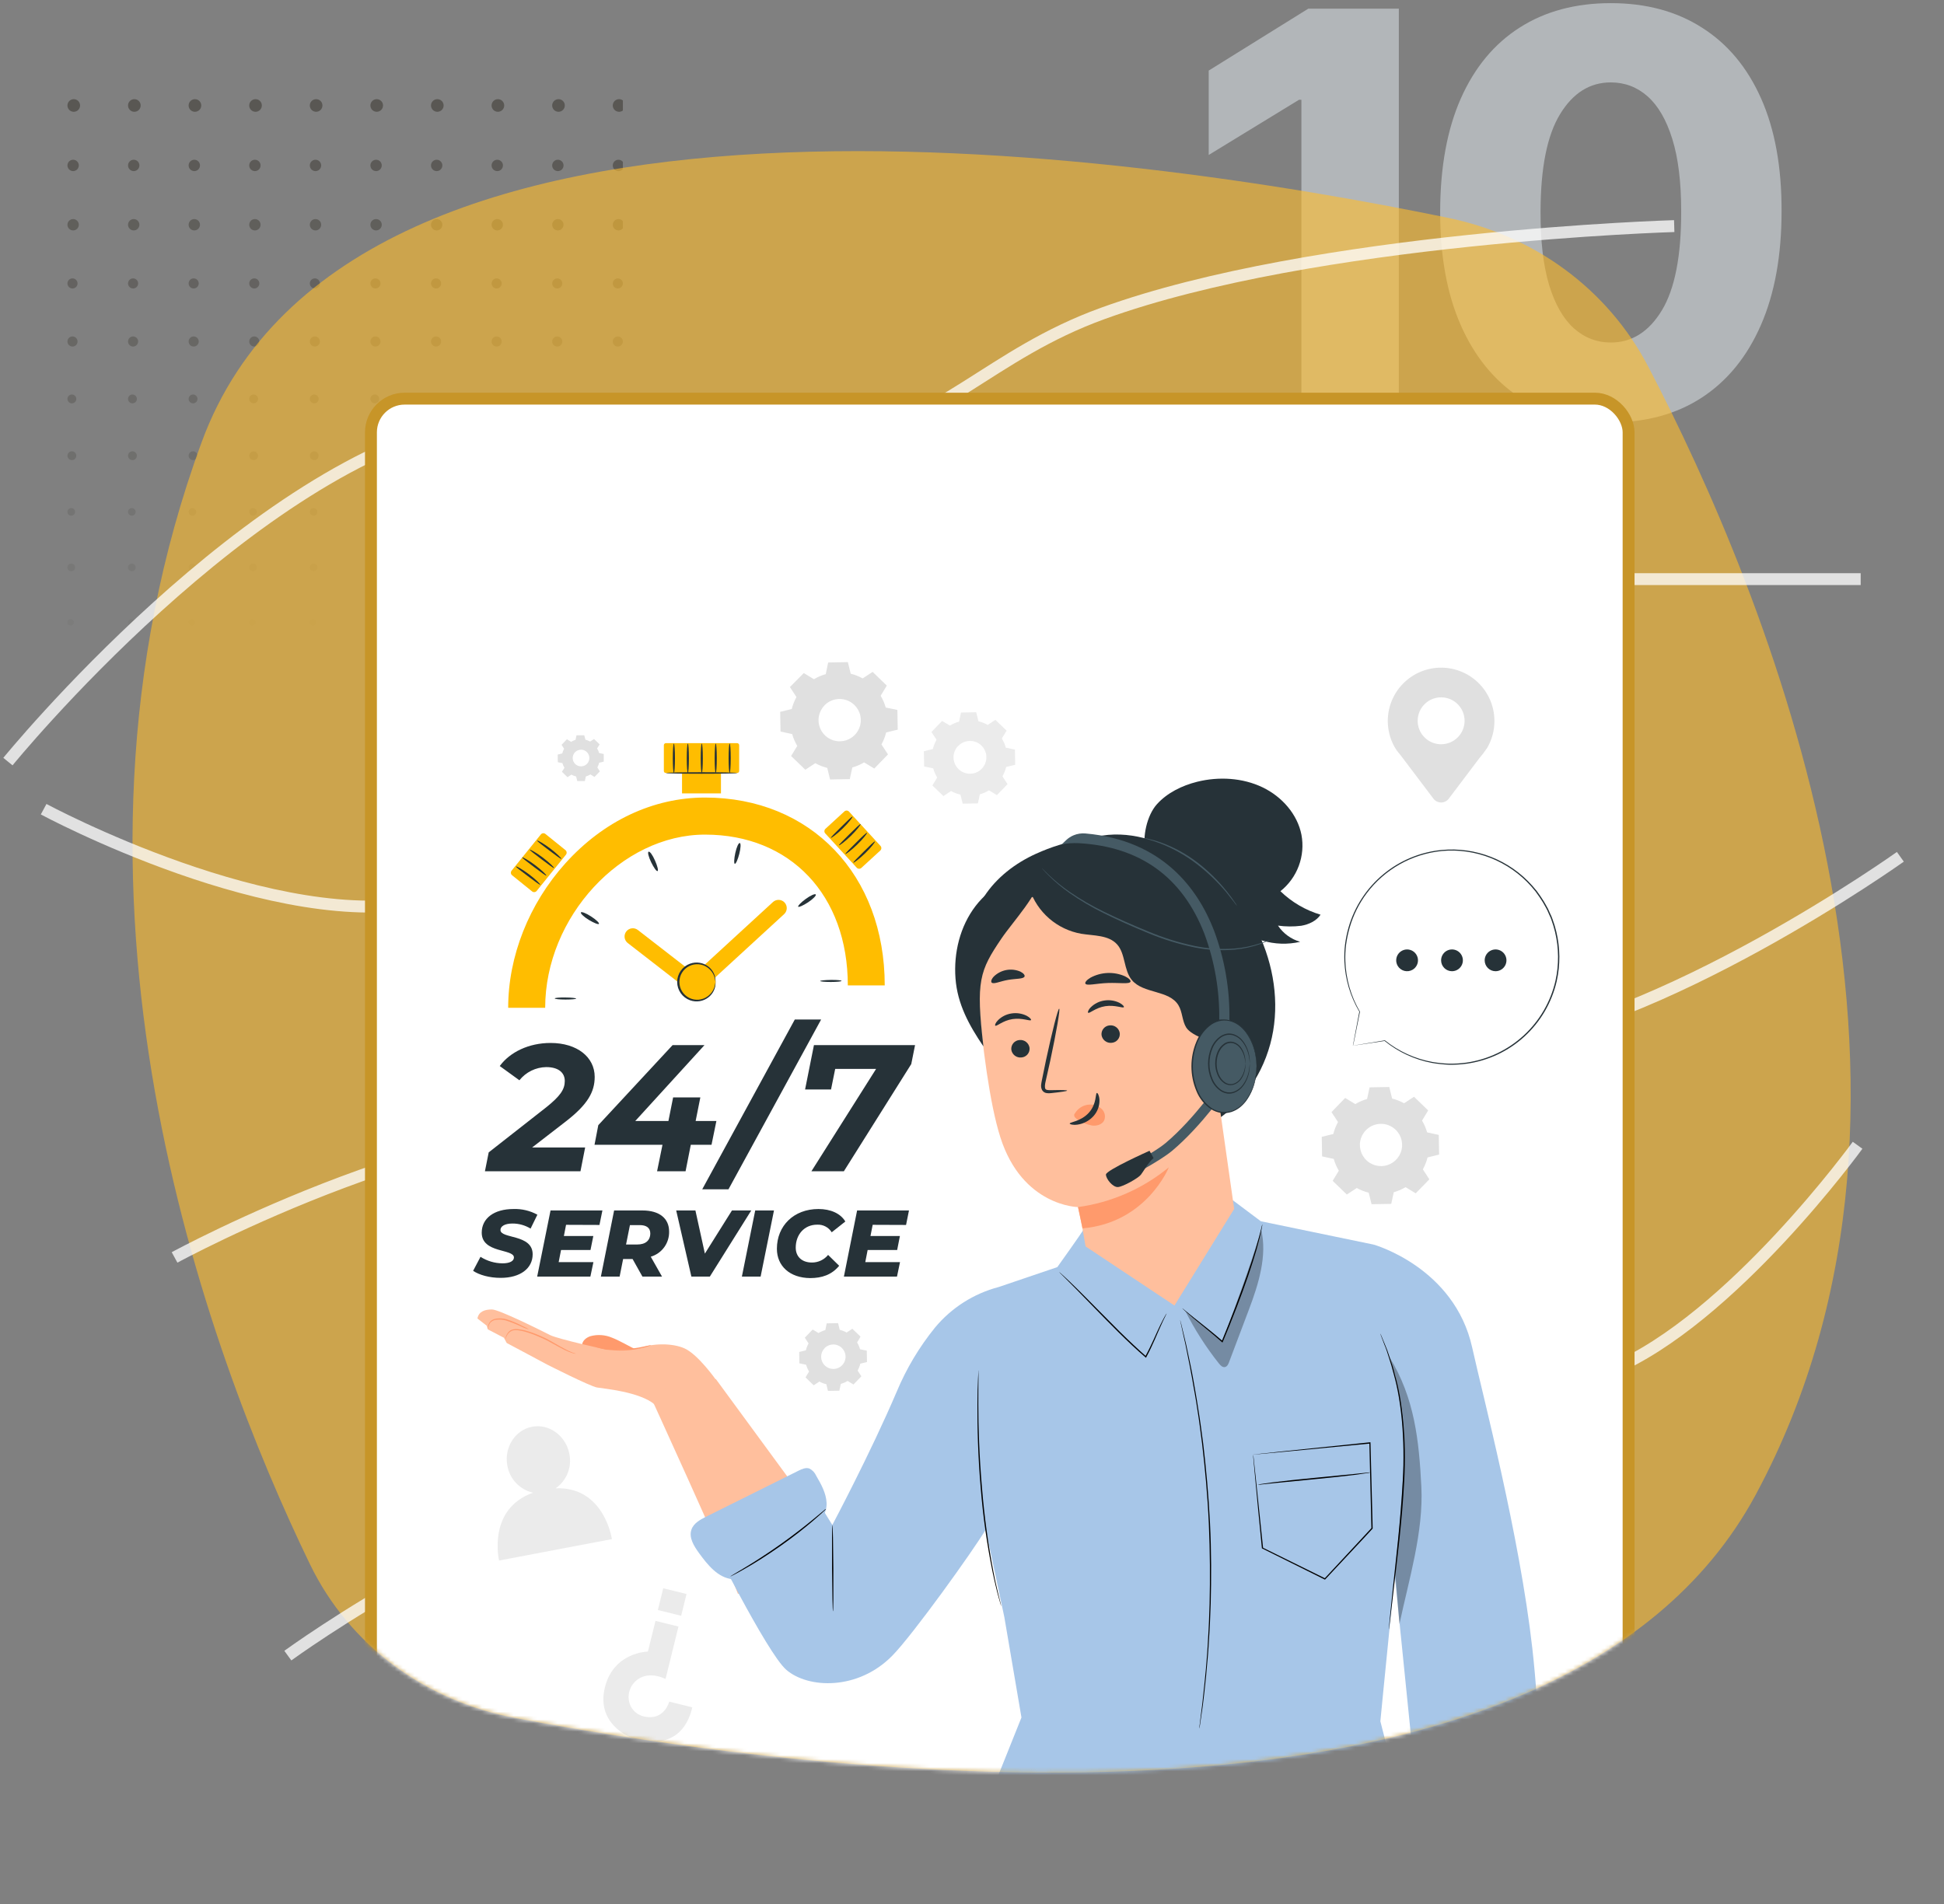
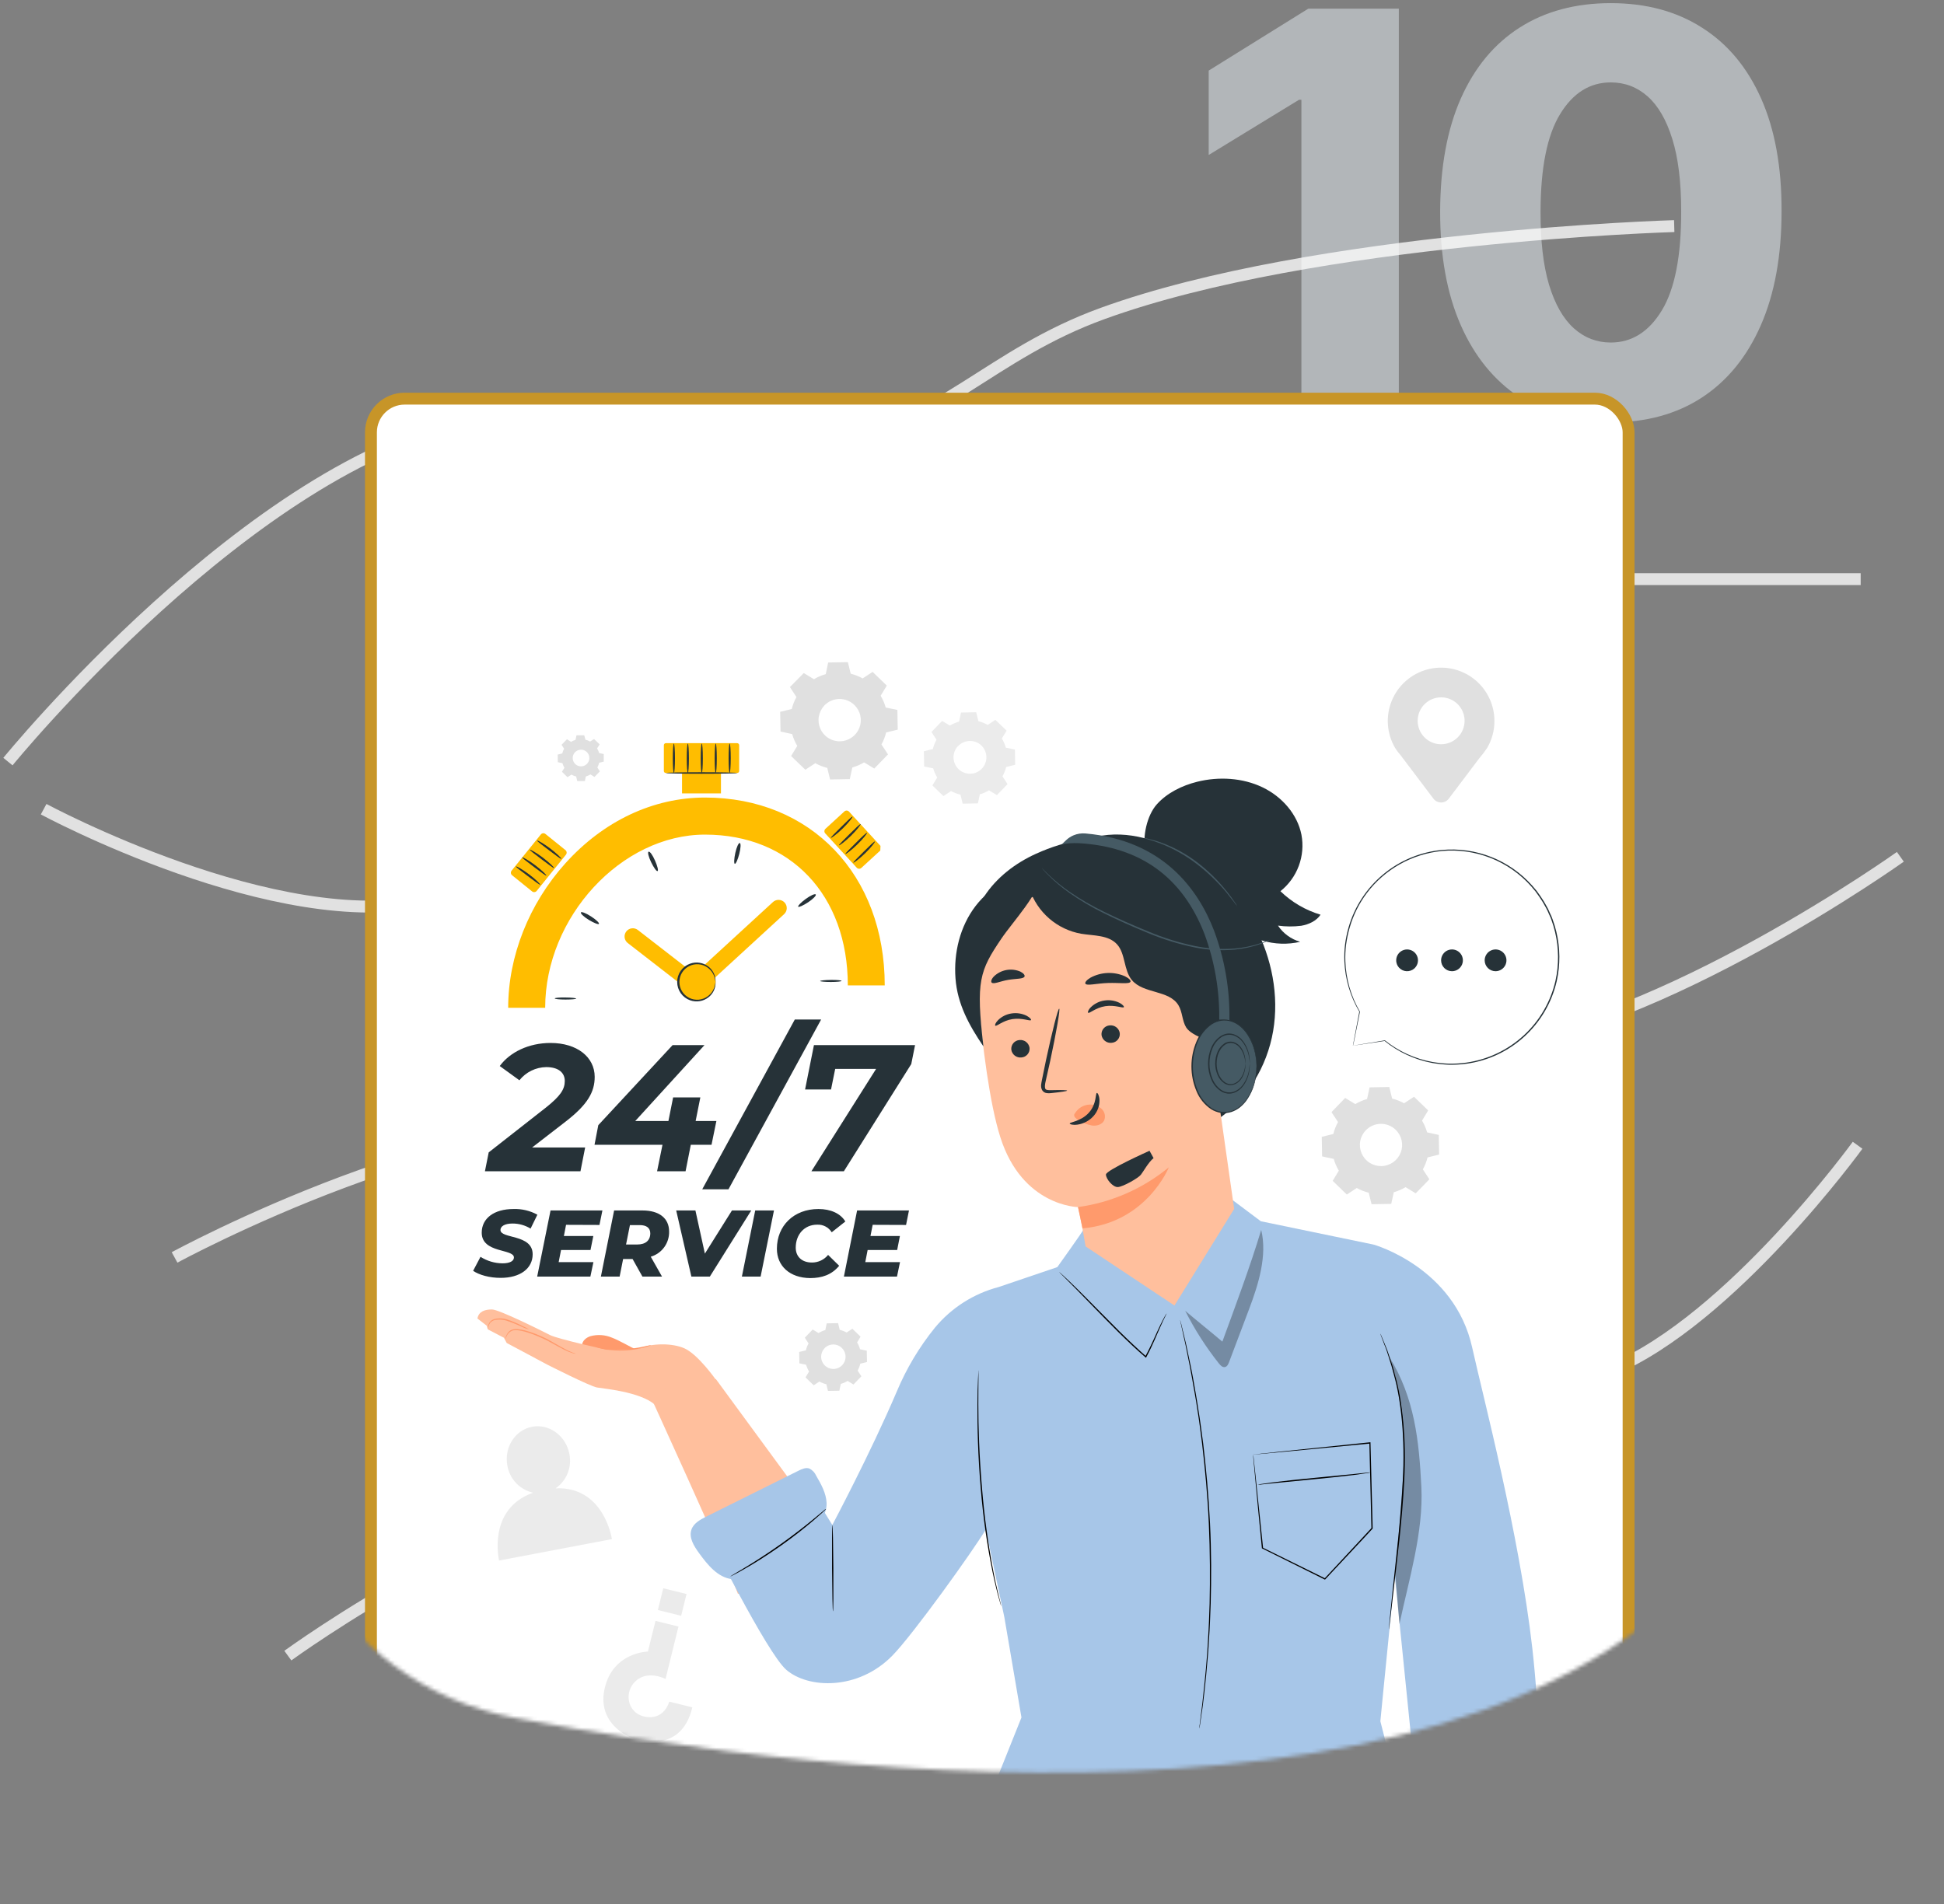
<svg xmlns="http://www.w3.org/2000/svg" width="490" height="480" viewBox="0 0 490 480" fill="none">
  <rect x="0" y="0" width="490" height="480" fill="#808080" stroke="none" />
  <path opacity="0.5" d="M352.588 2.182V104H328.028V25.151H327.432L304.662 39.071V17.793L329.768 2.182H352.588ZM406.006 106.486C397.124 106.486 389.467 104.381 383.038 100.172C376.608 95.93 371.653 89.847 368.173 81.926C364.692 73.972 362.969 64.41 363.002 53.24C363.035 42.071 364.775 32.591 368.222 24.803C371.702 16.981 376.641 11.031 383.038 6.955C389.467 2.845 397.124 0.79 406.006 0.79C414.889 0.79 422.545 2.845 428.975 6.955C435.438 11.031 440.41 16.981 443.89 24.803C447.37 32.624 449.093 42.104 449.06 53.24C449.06 64.443 447.32 74.021 443.84 81.976C440.36 89.93 435.405 96.012 428.975 100.222C422.578 104.398 414.922 106.486 406.006 106.486ZM406.006 86.351C411.309 86.351 415.601 83.65 418.883 78.247C422.164 72.812 423.788 64.476 423.755 53.24C423.755 45.882 423.009 39.817 421.518 35.044C420.026 30.238 417.955 26.659 415.303 24.305C412.652 21.952 409.553 20.776 406.006 20.776C400.736 20.776 396.477 23.444 393.229 28.78C389.981 34.083 388.341 42.236 388.307 53.24C388.274 60.697 388.987 66.879 390.445 71.784C391.937 76.689 394.025 80.352 396.709 82.771C399.394 85.158 402.493 86.351 406.006 86.351Z" fill="#E5ECF3" />
  <g opacity="0.4" clip-path="url(#clip0_552_4465)">
    <path fill-rule="evenodd" clip-rule="evenodd" d="M20.182 26.591C20.182 27.47 19.47 28.182 18.591 28.182C17.712 28.182 17 27.47 17 26.591C17 25.712 17.712 25 18.591 25C19.47 25 20.182 25.712 20.182 26.591ZM35.455 26.591C35.455 27.47 34.742 28.182 33.864 28.182C32.985 28.182 32.273 27.47 32.273 26.591C32.273 25.712 32.985 25 33.864 25C34.742 25 35.455 25.712 35.455 26.591ZM49.136 28.182C50.015 28.182 50.727 27.47 50.727 26.591C50.727 25.712 50.015 25 49.136 25C48.258 25 47.545 25.712 47.545 26.591C47.545 27.47 48.258 28.182 49.136 28.182ZM66 26.591C66 27.47 65.288 28.182 64.409 28.182C63.531 28.182 62.818 27.47 62.818 26.591C62.818 25.712 63.531 25 64.409 25C65.288 25 66 25.712 66 26.591ZM79.682 28.182C80.56 28.182 81.273 27.47 81.273 26.591C81.273 25.712 80.56 25 79.682 25C78.803 25 78.091 25.712 78.091 26.591C78.091 27.47 78.803 28.182 79.682 28.182ZM96.545 26.591C96.545 27.47 95.833 28.182 94.954 28.182C94.076 28.182 93.364 27.47 93.364 26.591C93.364 25.712 94.076 25 94.954 25C95.833 25 96.545 25.712 96.545 26.591ZM110.227 28.182C111.106 28.182 111.818 27.47 111.818 26.591C111.818 25.712 111.106 25 110.227 25C109.348 25 108.636 25.712 108.636 26.591C108.636 27.47 109.348 28.182 110.227 28.182ZM127.091 26.591C127.091 27.47 126.379 28.182 125.5 28.182C124.621 28.182 123.909 27.47 123.909 26.591C123.909 25.712 124.621 25 125.5 25C126.379 25 127.091 25.712 127.091 26.591ZM140.773 28.182C141.652 28.182 142.364 27.47 142.364 26.591C142.364 25.712 141.652 25 140.773 25C139.894 25 139.182 25.712 139.182 26.591C139.182 27.47 139.894 28.182 140.773 28.182ZM157.636 26.591C157.636 27.47 156.924 28.182 156.045 28.182C155.167 28.182 154.455 27.47 154.455 26.591C154.455 25.712 155.167 25 156.045 25C156.924 25 157.636 25.712 157.636 26.591Z" fill="#1D180E" />
    <path opacity="0.9" fill-rule="evenodd" clip-rule="evenodd" d="M19.864 41.705C19.864 42.495 19.223 43.137 18.432 43.137C17.641 43.137 17 42.495 17 41.705C17 40.914 17.641 40.273 18.432 40.273C19.223 40.273 19.864 40.914 19.864 41.705ZM35.136 41.705C35.136 42.495 34.495 43.137 33.705 43.137C32.914 43.137 32.273 42.495 32.273 41.705C32.273 40.914 32.914 40.273 33.705 40.273C34.495 40.273 35.136 40.914 35.136 41.705ZM48.977 43.137C49.768 43.137 50.409 42.495 50.409 41.705C50.409 40.914 49.768 40.273 48.977 40.273C48.187 40.273 47.545 40.914 47.545 41.705C47.545 42.495 48.187 43.137 48.977 43.137ZM65.682 41.705C65.682 42.495 65.041 43.137 64.25 43.137C63.459 43.137 62.818 42.495 62.818 41.705C62.818 40.914 63.459 40.273 64.25 40.273C65.041 40.273 65.682 40.914 65.682 41.705ZM79.523 43.137C80.314 43.137 80.954 42.495 80.954 41.705C80.954 40.914 80.314 40.273 79.523 40.273C78.732 40.273 78.091 40.914 78.091 41.705C78.091 42.495 78.732 43.137 79.523 43.137ZM96.227 41.705C96.227 42.495 95.587 43.137 94.796 43.137C94.004 43.137 93.364 42.495 93.364 41.705C93.364 40.914 94.004 40.273 94.796 40.273C95.587 40.273 96.227 40.914 96.227 41.705ZM110.068 43.137C110.859 43.137 111.5 42.495 111.5 41.705C111.5 40.914 110.859 40.273 110.068 40.273C109.277 40.273 108.636 40.914 108.636 41.705C108.636 42.495 109.277 43.137 110.068 43.137ZM126.773 41.705C126.773 42.495 126.132 43.137 125.341 43.137C124.55 43.137 123.909 42.495 123.909 41.705C123.909 40.914 124.55 40.273 125.341 40.273C126.132 40.273 126.773 40.914 126.773 41.705ZM140.614 43.137C141.405 43.137 142.045 42.495 142.045 41.705C142.045 40.914 141.405 40.273 140.614 40.273C139.823 40.273 139.182 40.914 139.182 41.705C139.182 42.495 139.823 43.137 140.614 43.137ZM157.318 41.705C157.318 42.495 156.677 43.137 155.886 43.137C155.095 43.137 154.455 42.495 154.455 41.705C154.455 40.914 155.095 40.273 155.886 40.273C156.677 40.273 157.318 40.914 157.318 41.705Z" fill="#1D180E" />
    <path opacity="0.8" fill-rule="evenodd" clip-rule="evenodd" d="M19.864 56.659C19.864 57.45 19.223 58.091 18.432 58.091C17.641 58.091 17 57.45 17 56.659C17 55.868 17.641 55.227 18.432 55.227C19.223 55.227 19.864 55.868 19.864 56.659ZM35.136 56.659C35.136 57.45 34.495 58.091 33.705 58.091C32.914 58.091 32.273 57.45 32.273 56.659C32.273 55.868 32.914 55.227 33.705 55.227C34.495 55.227 35.136 55.868 35.136 56.659ZM48.977 58.091C49.768 58.091 50.409 57.45 50.409 56.659C50.409 55.868 49.768 55.227 48.977 55.227C48.187 55.227 47.545 55.868 47.545 56.659C47.545 57.45 48.187 58.091 48.977 58.091ZM65.682 56.659C65.682 57.45 65.041 58.091 64.25 58.091C63.459 58.091 62.818 57.45 62.818 56.659C62.818 55.868 63.459 55.227 64.25 55.227C65.041 55.227 65.682 55.868 65.682 56.659ZM79.523 58.091C80.314 58.091 80.954 57.45 80.954 56.659C80.954 55.868 80.314 55.227 79.523 55.227C78.732 55.227 78.091 55.868 78.091 56.659C78.091 57.45 78.732 58.091 79.523 58.091ZM96.227 56.659C96.227 57.45 95.587 58.091 94.796 58.091C94.004 58.091 93.364 57.45 93.364 56.659C93.364 55.868 94.004 55.227 94.796 55.227C95.587 55.227 96.227 55.868 96.227 56.659ZM110.068 58.091C110.859 58.091 111.5 57.45 111.5 56.659C111.5 55.868 110.859 55.227 110.068 55.227C109.277 55.227 108.636 55.868 108.636 56.659C108.636 57.45 109.277 58.091 110.068 58.091ZM126.773 56.659C126.773 57.45 126.132 58.091 125.341 58.091C124.55 58.091 123.909 57.45 123.909 56.659C123.909 55.868 124.55 55.227 125.341 55.227C126.132 55.227 126.773 55.868 126.773 56.659ZM140.614 58.091C141.405 58.091 142.045 57.45 142.045 56.659C142.045 55.868 141.405 55.227 140.614 55.227C139.823 55.227 139.182 55.868 139.182 56.659C139.182 57.45 139.823 58.091 140.614 58.091ZM157.318 56.659C157.318 57.45 156.677 58.091 155.886 58.091C155.095 58.091 154.455 57.45 154.455 56.659C154.455 55.868 155.095 55.227 155.886 55.227C156.677 55.227 157.318 55.868 157.318 56.659Z" fill="#1D180E" />
-     <path opacity="0.7" fill-rule="evenodd" clip-rule="evenodd" d="M19.546 71.454C19.546 72.157 18.976 72.727 18.273 72.727C17.57 72.727 17 72.157 17 71.454C17 70.751 17.57 70.182 18.273 70.182C18.976 70.182 19.546 70.751 19.546 71.454ZM34.818 71.454C34.818 72.157 34.248 72.727 33.545 72.727C32.843 72.727 32.273 72.157 32.273 71.454C32.273 70.751 32.843 70.182 33.545 70.182C34.248 70.182 34.818 70.751 34.818 71.454ZM48.818 72.727C49.521 72.727 50.091 72.157 50.091 71.454C50.091 70.751 49.521 70.182 48.818 70.182C48.115 70.182 47.545 70.751 47.545 71.454C47.545 72.157 48.115 72.727 48.818 72.727ZM65.364 71.454C65.364 72.157 64.794 72.727 64.091 72.727C63.388 72.727 62.818 72.157 62.818 71.454C62.818 70.751 63.388 70.182 64.091 70.182C64.794 70.182 65.364 70.751 65.364 71.454ZM79.364 72.727C80.067 72.727 80.636 72.157 80.636 71.454C80.636 70.751 80.067 70.182 79.364 70.182C78.661 70.182 78.091 70.751 78.091 71.454C78.091 72.157 78.661 72.727 79.364 72.727ZM95.909 71.454C95.909 72.157 95.34 72.727 94.636 72.727C93.933 72.727 93.364 72.157 93.364 71.454C93.364 70.751 93.933 70.182 94.636 70.182C95.34 70.182 95.909 70.751 95.909 71.454ZM109.909 72.727C110.612 72.727 111.182 72.157 111.182 71.454C111.182 70.751 110.612 70.182 109.909 70.182C109.206 70.182 108.636 70.751 108.636 71.454C108.636 72.157 109.206 72.727 109.909 72.727ZM126.455 71.454C126.455 72.157 125.885 72.727 125.182 72.727C124.479 72.727 123.909 72.157 123.909 71.454C123.909 70.751 124.479 70.182 125.182 70.182C125.885 70.182 126.455 70.751 126.455 71.454ZM140.455 72.727C141.158 72.727 141.727 72.157 141.727 71.454C141.727 70.751 141.158 70.182 140.455 70.182C139.751 70.182 139.182 70.751 139.182 71.454C139.182 72.157 139.751 72.727 140.455 72.727ZM157 71.454C157 72.157 156.43 72.727 155.727 72.727C155.024 72.727 154.455 72.157 154.455 71.454C154.455 70.751 155.024 70.182 155.727 70.182C156.43 70.182 157 70.751 157 71.454Z" fill="#1D180E" />
    <path opacity="0.6" fill-rule="evenodd" clip-rule="evenodd" d="M19.546 86.091C19.546 86.794 18.976 87.364 18.273 87.364C17.57 87.364 17 86.794 17 86.091C17 85.388 17.57 84.818 18.273 84.818C18.976 84.818 19.546 85.388 19.546 86.091ZM34.818 86.091C34.818 86.794 34.248 87.364 33.545 87.364C32.843 87.364 32.273 86.794 32.273 86.091C32.273 85.388 32.843 84.818 33.545 84.818C34.248 84.818 34.818 85.388 34.818 86.091ZM48.818 87.364C49.521 87.364 50.091 86.794 50.091 86.091C50.091 85.388 49.521 84.818 48.818 84.818C48.115 84.818 47.545 85.388 47.545 86.091C47.545 86.794 48.115 87.364 48.818 87.364ZM65.364 86.091C65.364 86.794 64.794 87.364 64.091 87.364C63.388 87.364 62.818 86.794 62.818 86.091C62.818 85.388 63.388 84.818 64.091 84.818C64.794 84.818 65.364 85.388 65.364 86.091ZM79.364 87.364C80.067 87.364 80.636 86.794 80.636 86.091C80.636 85.388 80.067 84.818 79.364 84.818C78.661 84.818 78.091 85.388 78.091 86.091C78.091 86.794 78.661 87.364 79.364 87.364ZM95.909 86.091C95.909 86.794 95.34 87.364 94.636 87.364C93.933 87.364 93.364 86.794 93.364 86.091C93.364 85.388 93.933 84.818 94.636 84.818C95.34 84.818 95.909 85.388 95.909 86.091ZM109.909 87.364C110.612 87.364 111.182 86.794 111.182 86.091C111.182 85.388 110.612 84.818 109.909 84.818C109.206 84.818 108.636 85.388 108.636 86.091C108.636 86.794 109.206 87.364 109.909 87.364ZM126.455 86.091C126.455 86.794 125.885 87.364 125.182 87.364C124.479 87.364 123.909 86.794 123.909 86.091C123.909 85.388 124.479 84.818 125.182 84.818C125.885 84.818 126.455 85.388 126.455 86.091ZM140.455 87.364C141.158 87.364 141.727 86.794 141.727 86.091C141.727 85.388 141.158 84.818 140.455 84.818C139.751 84.818 139.182 85.388 139.182 86.091C139.182 86.794 139.751 87.364 140.455 87.364ZM157 86.091C157 86.794 156.43 87.364 155.727 87.364C155.024 87.364 154.455 86.794 154.455 86.091C154.455 85.388 155.024 84.818 155.727 84.818C156.43 84.818 157 85.388 157 86.091Z" fill="#1D180E" />
    <path opacity="0.5" fill-rule="evenodd" clip-rule="evenodd" d="M19.227 100.568C19.227 101.183 18.729 101.682 18.114 101.682C17.499 101.682 17 101.183 17 100.568C17 99.954 17.499 99.455 18.114 99.455C18.729 99.455 19.227 99.954 19.227 100.568ZM34.5 100.568C34.5 101.183 34.001 101.682 33.386 101.682C32.771 101.682 32.273 101.183 32.273 100.568C32.273 99.954 32.771 99.455 33.386 99.455C34.001 99.455 34.5 99.954 34.5 100.568ZM48.659 101.682C49.274 101.682 49.773 101.183 49.773 100.568C49.773 99.954 49.274 99.455 48.659 99.455C48.044 99.455 47.545 99.954 47.545 100.568C47.545 101.183 48.044 101.682 48.659 101.682ZM65.046 100.568C65.046 101.183 64.547 101.682 63.932 101.682C63.317 101.682 62.818 101.183 62.818 100.568C62.818 99.954 63.317 99.455 63.932 99.455C64.547 99.455 65.046 99.954 65.046 100.568ZM79.205 101.682C79.82 101.682 80.318 101.183 80.318 100.568C80.318 99.954 79.82 99.455 79.205 99.455C78.59 99.455 78.091 99.954 78.091 100.568C78.091 101.183 78.59 101.682 79.205 101.682ZM95.591 100.568C95.591 101.183 95.092 101.682 94.477 101.682C93.862 101.682 93.364 101.183 93.364 100.568C93.364 99.954 93.862 99.455 94.477 99.455C95.092 99.455 95.591 99.954 95.591 100.568ZM109.75 101.682C110.365 101.682 110.864 101.183 110.864 100.568C110.864 99.954 110.365 99.455 109.75 99.455C109.135 99.455 108.636 99.954 108.636 100.568C108.636 101.183 109.135 101.682 109.75 101.682ZM126.136 100.568C126.136 101.183 125.637 101.682 125.023 101.682C124.408 101.682 123.909 101.183 123.909 100.568C123.909 99.954 124.408 99.455 125.023 99.455C125.637 99.455 126.136 99.954 126.136 100.568ZM140.295 101.682C140.91 101.682 141.409 101.183 141.409 100.568C141.409 99.954 140.91 99.455 140.295 99.455C139.681 99.455 139.182 99.954 139.182 100.568C139.182 101.183 139.681 101.682 140.295 101.682ZM156.682 100.568C156.682 101.183 156.183 101.682 155.568 101.682C154.953 101.682 154.455 101.183 154.455 100.568C154.455 99.954 154.953 99.455 155.568 99.455C156.183 99.455 156.682 99.954 156.682 100.568Z" fill="#1D180E" />
    <path opacity="0.4" fill-rule="evenodd" clip-rule="evenodd" d="M19.227 114.886C19.227 115.501 18.729 116 18.114 116C17.499 116 17 115.501 17 114.886C17 114.271 17.499 113.772 18.114 113.772C18.729 113.772 19.227 114.271 19.227 114.886ZM34.5 114.886C34.5 115.501 34.001 116 33.386 116C32.771 116 32.273 115.501 32.273 114.886C32.273 114.271 32.771 113.772 33.386 113.772C34.001 113.772 34.5 114.271 34.5 114.886ZM48.659 116C49.274 116 49.773 115.501 49.773 114.886C49.773 114.271 49.274 113.772 48.659 113.772C48.044 113.772 47.545 114.271 47.545 114.886C47.545 115.501 48.044 116 48.659 116ZM65.046 114.886C65.046 115.501 64.547 116 63.932 116C63.317 116 62.818 115.501 62.818 114.886C62.818 114.271 63.317 113.772 63.932 113.772C64.547 113.772 65.046 114.271 65.046 114.886ZM79.205 116C79.82 116 80.318 115.501 80.318 114.886C80.318 114.271 79.82 113.772 79.205 113.772C78.59 113.772 78.091 114.271 78.091 114.886C78.091 115.501 78.59 116 79.205 116ZM95.591 114.886C95.591 115.501 95.092 116 94.477 116C93.862 116 93.364 115.501 93.364 114.886C93.364 114.271 93.862 113.772 94.477 113.772C95.092 113.772 95.591 114.271 95.591 114.886ZM109.75 116C110.365 116 110.864 115.501 110.864 114.886C110.864 114.271 110.365 113.772 109.75 113.772C109.135 113.772 108.636 114.271 108.636 114.886C108.636 115.501 109.135 116 109.75 116ZM126.136 114.886C126.136 115.501 125.637 116 125.023 116C124.408 116 123.909 115.501 123.909 114.886C123.909 114.271 124.408 113.772 125.023 113.772C125.637 113.772 126.136 114.271 126.136 114.886ZM140.295 116C140.91 116 141.409 115.501 141.409 114.886C141.409 114.271 140.91 113.772 140.295 113.772C139.681 113.772 139.182 114.271 139.182 114.886C139.182 115.501 139.681 116 140.295 116ZM156.682 114.886C156.682 115.501 156.183 116 155.568 116C154.953 116 154.455 115.501 154.455 114.886C154.455 114.271 154.953 113.772 155.568 113.772C156.183 113.772 156.682 114.271 156.682 114.886Z" fill="#1D180E" />
    <path opacity="0.3" fill-rule="evenodd" clip-rule="evenodd" d="M18.909 129.045C18.909 129.572 18.482 130 17.954 130C17.427 130 17 129.572 17 129.045C17 128.518 17.427 128.091 17.954 128.091C18.482 128.091 18.909 128.518 18.909 129.045ZM34.182 129.045C34.182 129.572 33.754 130 33.227 130C32.7 130 32.273 129.572 32.273 129.045C32.273 128.518 32.7 128.091 33.227 128.091C33.754 128.091 34.182 128.518 34.182 129.045ZM48.5 130C49.027 130 49.455 129.572 49.455 129.045C49.455 128.518 49.027 128.091 48.5 128.091C47.973 128.091 47.545 128.518 47.545 129.045C47.545 129.572 47.973 130 48.5 130ZM64.727 129.045C64.727 129.572 64.3 130 63.773 130C63.246 130 62.818 129.572 62.818 129.045C62.818 128.518 63.246 128.091 63.773 128.091C64.3 128.091 64.727 128.518 64.727 129.045ZM79.046 130C79.573 130 80 129.572 80 129.045C80 128.518 79.573 128.091 79.046 128.091C78.518 128.091 78.091 128.518 78.091 129.045C78.091 129.572 78.518 130 79.046 130ZM95.273 129.045C95.273 129.572 94.845 130 94.318 130C93.791 130 93.364 129.572 93.364 129.045C93.364 128.518 93.791 128.091 94.318 128.091C94.845 128.091 95.273 128.518 95.273 129.045ZM109.591 130C110.118 130 110.545 129.572 110.545 129.045C110.545 128.518 110.118 128.091 109.591 128.091C109.064 128.091 108.636 128.518 108.636 129.045C108.636 129.572 109.064 130 109.591 130ZM125.818 129.045C125.818 129.572 125.391 130 124.864 130C124.337 130 123.909 129.572 123.909 129.045C123.909 128.518 124.337 128.091 124.864 128.091C125.391 128.091 125.818 128.518 125.818 129.045ZM140.136 130C140.663 130 141.091 129.572 141.091 129.045C141.091 128.518 140.663 128.091 140.136 128.091C139.609 128.091 139.182 128.518 139.182 129.045C139.182 129.572 139.609 130 140.136 130ZM156.364 129.045C156.364 129.572 155.936 130 155.409 130C154.882 130 154.455 129.572 154.455 129.045C154.455 128.518 154.882 128.091 155.409 128.091C155.936 128.091 156.364 128.518 156.364 129.045Z" fill="#1D180E" />
    <path opacity="0.2" fill-rule="evenodd" clip-rule="evenodd" d="M18.909 143.045C18.909 143.572 18.482 144 17.954 144C17.427 144 17 143.572 17 143.045C17 142.518 17.427 142.091 17.954 142.091C18.482 142.091 18.909 142.518 18.909 143.045ZM34.182 143.045C34.182 143.572 33.754 144 33.227 144C32.7 144 32.273 143.572 32.273 143.045C32.273 142.518 32.7 142.091 33.227 142.091C33.754 142.091 34.182 142.518 34.182 143.045ZM48.5 144C49.027 144 49.455 143.572 49.455 143.045C49.455 142.518 49.027 142.091 48.5 142.091C47.973 142.091 47.545 142.518 47.545 143.045C47.545 143.572 47.973 144 48.5 144ZM64.727 143.045C64.727 143.572 64.3 144 63.773 144C63.246 144 62.818 143.572 62.818 143.045C62.818 142.518 63.246 142.091 63.773 142.091C64.3 142.091 64.727 142.518 64.727 143.045ZM79.046 144C79.573 144 80 143.572 80 143.045C80 142.518 79.573 142.091 79.046 142.091C78.518 142.091 78.091 142.518 78.091 143.045C78.091 143.572 78.518 144 79.046 144ZM95.273 143.045C95.273 143.572 94.845 144 94.318 144C93.791 144 93.364 143.572 93.364 143.045C93.364 142.518 93.791 142.091 94.318 142.091C94.845 142.091 95.273 142.518 95.273 143.045ZM109.591 144C110.118 144 110.545 143.572 110.545 143.045C110.545 142.518 110.118 142.091 109.591 142.091C109.064 142.091 108.636 142.518 108.636 143.045C108.636 143.572 109.064 144 109.591 144ZM125.818 143.045C125.818 143.572 125.391 144 124.864 144C124.337 144 123.909 143.572 123.909 143.045C123.909 142.518 124.337 142.091 124.864 142.091C125.391 142.091 125.818 142.518 125.818 143.045ZM140.136 144C140.663 144 141.091 143.572 141.091 143.045C141.091 142.518 140.663 142.091 140.136 142.091C139.609 142.091 139.182 142.518 139.182 143.045C139.182 143.572 139.609 144 140.136 144ZM156.364 143.045C156.364 143.572 155.936 144 155.409 144C154.882 144 154.455 143.572 154.455 143.045C154.455 142.518 154.882 142.091 155.409 142.091C155.936 142.091 156.364 142.518 156.364 143.045Z" fill="#1D180E" />
    <path opacity="0.1" fill-rule="evenodd" clip-rule="evenodd" d="M18.591 156.886C18.591 157.325 18.235 157.682 17.796 157.682C17.356 157.682 17 157.325 17 156.886C17 156.447 17.356 156.091 17.796 156.091C18.235 156.091 18.591 156.447 18.591 156.886ZM33.864 156.886C33.864 157.325 33.508 157.682 33.068 157.682C32.629 157.682 32.273 157.325 32.273 156.886C32.273 156.447 32.629 156.091 33.068 156.091C33.508 156.091 33.864 156.447 33.864 156.886ZM48.341 157.682C48.78 157.682 49.136 157.325 49.136 156.886C49.136 156.447 48.78 156.091 48.341 156.091C47.902 156.091 47.545 156.447 47.545 156.886C47.545 157.325 47.902 157.682 48.341 157.682ZM64.409 156.886C64.409 157.325 64.053 157.682 63.614 157.682C63.174 157.682 62.818 157.325 62.818 156.886C62.818 156.447 63.174 156.091 63.614 156.091C64.053 156.091 64.409 156.447 64.409 156.886ZM78.886 157.682C79.326 157.682 79.682 157.325 79.682 156.886C79.682 156.447 79.326 156.091 78.886 156.091C78.447 156.091 78.091 156.447 78.091 156.886C78.091 157.325 78.447 157.682 78.886 157.682ZM94.954 156.886C94.954 157.325 94.598 157.682 94.159 157.682C93.72 157.682 93.364 157.325 93.364 156.886C93.364 156.447 93.72 156.091 94.159 156.091C94.598 156.091 94.954 156.447 94.954 156.886ZM109.432 157.682C109.871 157.682 110.227 157.325 110.227 156.886C110.227 156.447 109.871 156.091 109.432 156.091C108.993 156.091 108.636 156.447 108.636 156.886C108.636 157.325 108.993 157.682 109.432 157.682ZM125.5 156.886C125.5 157.325 125.144 157.682 124.705 157.682C124.265 157.682 123.909 157.325 123.909 156.886C123.909 156.447 124.265 156.091 124.705 156.091C125.144 156.091 125.5 156.447 125.5 156.886ZM139.977 157.682C140.416 157.682 140.773 157.325 140.773 156.886C140.773 156.447 140.416 156.091 139.977 156.091C139.538 156.091 139.182 156.447 139.182 156.886C139.182 157.325 139.538 157.682 139.977 157.682ZM156.045 156.886C156.045 157.325 155.689 157.682 155.25 157.682C154.811 157.682 154.454 157.325 154.454 156.886C154.454 156.447 154.811 156.091 155.25 156.091C155.689 156.091 156.045 156.447 156.045 156.886Z" fill="#1D180E" />
  </g>
-   <path opacity="0.6" d="M50.856 111.396C88.438 9.303 285.334 38.516 364.939 54.905C386.661 59.377 405.202 72.782 415.461 92.444C444.967 148.992 497.317 275.085 442.548 376.808C391.692 471.264 207.521 447.774 129.9 433.11C107.37 428.853 88.098 414.963 78.114 394.322C52.025 340.384 9.107 224.811 50.856 111.396Z" fill="#FFBC2C" />
  <path opacity="0.76" d="M2 192C2 192 63.305 116.663 119 106C153.242 99.444 173.869 120.113 208 113C237.752 106.8 249.429 89.359 278 79C331.482 59.61 422 57 422 57" stroke="white" stroke-width="3" />
  <path opacity="0.76" d="M11 204C11 204 70.091 235.862 108 227C135.329 220.611 142.793 199.046 169 189C199.22 177.415 222.65 161.389 251 177C264.062 184.192 263.892 199.17 278 204C307.28 214.023 302.666 155.863 332 146C351.618 139.403 364.302 146 385 146C417.804 146 469 146 469 146" stroke="white" stroke-width="3" />
  <path opacity="0.76" d="M44 317C44 317 116.451 277.521 165 284C189.115 287.218 199.702 305.231 224 304C257.75 302.291 263.06 263.546 296 256C325.848 249.163 343.569 267.403 374 264C418.807 258.989 479 216 479 216" stroke="white" stroke-width="3" />
  <path opacity="0.76" d="M72.55 417.384C72.55 417.384 129.272 376.063 171.44 373.546C204.816 371.555 222.421 399.971 254.97 392.327C283.706 385.579 288.526 358.269 316.207 348.02C349.147 335.824 373.719 358.949 406.112 345.368C436.386 332.675 468.219 288.723 468.219 288.723" stroke="white" stroke-width="3" />
  <mask id="mask0_552_4465" style="mask-type:alpha" maskUnits="userSpaceOnUse" x="33" y="38" width="434" height="409">
    <path d="M50.856 111.396C88.438 9.303 285.334 38.516 364.939 54.905C386.661 59.377 405.202 72.782 415.461 92.444C444.967 148.992 497.317 275.085 442.548 376.808C391.692 471.264 207.521 447.774 129.9 433.11C107.37 428.853 88.098 414.963 78.114 394.322C52.025 340.384 9.107 224.811 50.856 111.396Z" fill="#FFBC2C" />
  </mask>
  <g mask="url(#mask0_552_4465)">
    <rect x="93.5" y="100.5" width="317" height="372" rx="8.5" fill="white" stroke="#C79528" stroke-width="3" />
    <path d="M205.16 171.233C206.091 170.676 207.092 170.245 208.136 169.953L208.744 167.016L213.711 166.926L214.428 169.845C215.48 170.104 216.494 170.502 217.442 171.029L219.951 169.384L223.528 172.84L221.973 175.4C222.531 176.328 222.962 177.327 223.253 178.369L226.191 178.977L226.28 183.944L223.362 184.654C223.104 185.707 222.705 186.721 222.178 187.669L223.823 190.184L220.367 193.755L217.807 192.2C216.879 192.758 215.88 193.188 214.837 193.48L214.197 196.417L209.231 196.507L208.514 193.589C207.463 193.329 206.452 192.931 205.506 192.405L202.991 194.049L199.4 190.6L200.956 188.04C200.398 187.109 199.968 186.109 199.676 185.064L196.738 184.424L196.648 179.457L199.567 178.741C199.826 177.688 200.225 176.674 200.751 175.726L199.106 173.211L202.6 169.678L205.16 171.233ZM207.81 177.851C207.077 178.609 206.586 179.568 206.398 180.605C206.21 181.643 206.334 182.712 206.754 183.68C207.174 184.647 207.871 185.468 208.758 186.038C209.644 186.609 210.68 186.904 211.734 186.886C212.788 186.868 213.814 186.538 214.68 185.938C215.547 185.337 216.216 184.493 216.603 183.512C216.99 182.532 217.077 181.458 216.854 180.428C216.631 179.397 216.107 178.456 215.349 177.723C214.845 177.233 214.249 176.848 213.595 176.589C212.942 176.33 212.243 176.203 211.54 176.215C210.837 176.227 210.144 176.378 209.499 176.658C208.855 176.939 208.272 177.344 207.784 177.851H207.81Z" fill="#E0E0E0" />
    <path d="M206.313 336.059C206.849 335.736 207.426 335.486 208.028 335.317L208.38 333.621L211.247 333.569L211.657 335.253C212.265 335.399 212.85 335.628 213.398 335.931L214.844 334.984L216.905 336.974L216.041 338.44C216.364 338.976 216.614 339.553 216.783 340.155L218.479 340.507L218.53 343.374L216.847 343.784C216.7 344.392 216.472 344.977 216.169 345.525L217.116 346.971L215.126 349.032L213.647 348.136C213.11 348.458 212.534 348.71 211.932 348.885L211.561 350.6L208.694 350.651L208.284 348.968C207.676 348.821 207.09 348.593 206.543 348.289L205.097 349.237L203.036 347.246L203.932 345.768C203.61 345.231 203.358 344.654 203.183 344.053L201.494 343.701L201.442 340.833L203.126 340.424C203.273 339.816 203.501 339.23 203.804 338.683L202.857 337.237L204.847 335.176L206.326 336.072L206.313 336.059ZM207.842 339.899C207.419 340.337 207.134 340.89 207.025 341.49C206.916 342.089 206.987 342.707 207.23 343.266C207.472 343.825 207.875 344.3 208.388 344.629C208.9 344.959 209.499 345.129 210.108 345.118C210.717 345.108 211.31 344.916 211.81 344.569C212.31 344.221 212.696 343.733 212.919 343.166C213.142 342.599 213.191 341.978 213.061 341.383C212.931 340.788 212.627 340.245 212.188 339.822C211.899 339.54 211.558 339.318 211.183 339.167C210.809 339.017 210.408 338.943 210.005 338.947C209.601 338.952 209.202 339.036 208.831 339.195C208.46 339.354 208.124 339.584 207.842 339.873V339.899Z" fill="#E0E0E0" />
    <path d="M143.9 187.035C144.266 186.814 144.66 186.642 145.071 186.523L145.315 185.365H147.267L147.561 186.478C147.976 186.584 148.376 186.741 148.751 186.946L149.737 186.306L151.145 187.662L150.505 188.674C150.727 189.04 150.899 189.434 151.017 189.845L152.175 190.088V192.008L151.023 192.29C150.923 192.705 150.768 193.105 150.563 193.48L151.203 194.466L149.846 195.874L148.835 195.234C148.468 195.455 148.075 195.627 147.663 195.746L147.42 196.904H145.5L145.219 195.752C144.803 195.652 144.403 195.497 144.028 195.291L143.043 195.931L141.635 194.568L142.275 193.563C142.053 193.197 141.881 192.803 141.763 192.392L140.604 192.149L140.572 190.229L141.718 189.947C141.823 189.532 141.98 189.132 142.185 188.757L141.545 187.771L142.902 186.363L143.913 187.003L143.9 187.035ZM144.943 189.64C144.655 189.939 144.462 190.316 144.388 190.725C144.314 191.133 144.363 191.554 144.529 191.935C144.694 192.316 144.969 192.639 145.318 192.863C145.667 193.088 146.075 193.204 146.49 193.197C146.905 193.19 147.309 193.06 147.65 192.823C147.991 192.587 148.254 192.254 148.407 191.868C148.559 191.482 148.593 191.059 148.505 190.654C148.418 190.248 148.211 189.877 147.913 189.589C147.715 189.397 147.481 189.246 147.224 189.145C146.967 189.044 146.693 188.994 146.418 188.999C146.142 189.004 145.87 189.063 145.617 189.173C145.364 189.283 145.135 189.441 144.943 189.64Z" fill="#E0E0E0" />
    <path d="M239.439 182.92C240.161 182.484 240.938 182.146 241.75 181.915L242.223 179.63L246.063 179.56L246.62 181.832C247.441 182.033 248.231 182.343 248.969 182.754L250.889 181.474L253.724 184.2L252.521 186.171C252.959 186.895 253.297 187.674 253.526 188.488L255.817 188.962L255.881 192.802L253.615 193.358C253.409 194.183 253.095 194.977 252.681 195.72L253.961 197.678L251.279 200.456L249.282 199.246C248.56 199.681 247.783 200.019 246.972 200.251L246.492 202.536L242.652 202.606L242.095 200.334C241.266 200.139 240.467 199.831 239.721 199.419L237.801 200.699L235.017 198.018L236.226 196.021C235.791 195.296 235.453 194.517 235.222 193.704L232.937 193.23L232.866 189.39L235.138 188.834C235.339 188.015 235.649 187.227 236.06 186.491L234.78 184.533L237.462 181.755L239.439 182.92ZM241.5 188.04C240.931 188.631 240.549 189.377 240.404 190.184C240.259 190.992 240.356 191.824 240.684 192.576C241.012 193.328 241.555 193.966 242.246 194.409C242.936 194.852 243.742 195.08 244.563 195.065C245.383 195.05 246.18 194.792 246.854 194.323C247.527 193.855 248.046 193.197 248.346 192.434C248.646 191.67 248.712 190.835 248.537 190.033C248.362 189.232 247.953 188.5 247.362 187.931C246.967 187.556 246.502 187.263 245.994 187.068C245.485 186.872 244.943 186.78 244.398 186.795C243.853 186.809 243.317 186.932 242.82 187.154C242.323 187.377 241.874 187.695 241.5 188.091V188.04Z" fill="#EBEBEB" />
    <path d="M341.616 278.344C342.541 277.786 343.538 277.356 344.579 277.064L345.219 274.126L350.179 274.037L350.896 276.955C351.949 277.212 352.963 277.61 353.91 278.139L356.412 276.494L359.984 279.944L358.435 282.504C358.989 283.434 359.419 284.432 359.715 285.473L362.652 286.113L362.742 291.073L359.824 291.79C359.567 292.842 359.168 293.854 358.64 294.798L360.284 297.307L356.841 300.84L354.281 299.285C353.353 299.842 352.354 300.272 351.312 300.565L350.672 303.502L345.712 303.585L344.995 300.68C343.944 300.42 342.933 300.022 341.987 299.496L339.478 301.141L335.907 297.691L337.462 295.131C336.904 294.205 336.474 293.209 336.182 292.168L333.244 291.528L333.161 286.6L336.073 285.883C336.333 284.83 336.731 283.817 337.257 282.869L335.612 280.366L339.062 276.795L341.622 278.35L341.616 278.344ZM344.259 284.955C343.528 285.713 343.038 286.671 342.852 287.707C342.665 288.743 342.79 289.812 343.21 290.777C343.631 291.742 344.328 292.561 345.214 293.13C346.1 293.7 347.135 293.993 348.187 293.975C349.24 293.956 350.264 293.625 351.129 293.025C351.994 292.425 352.661 291.581 353.047 290.601C353.433 289.622 353.519 288.55 353.296 287.521C353.072 286.492 352.549 285.552 351.792 284.821C351.289 284.334 350.695 283.951 350.044 283.694C349.392 283.437 348.697 283.312 347.997 283.324C347.297 283.336 346.607 283.487 345.965 283.767C345.324 284.047 344.744 284.451 344.259 284.955Z" fill="#E0E0E0" />
    <path d="M376.681 181.78C376.685 179.713 376.211 177.673 375.298 175.819C374.385 173.964 373.056 172.345 371.415 171.088C369.774 169.83 367.866 168.969 365.837 168.569C363.809 168.17 361.716 168.244 359.721 168.785C357.726 169.326 355.883 170.321 354.335 171.691C352.786 173.06 351.575 174.769 350.795 176.683C350.015 178.598 349.686 180.666 349.836 182.728C349.985 184.79 350.609 186.789 351.657 188.571L351.695 188.622C352.207 189.492 352.854 190.113 353.506 191.022L361.321 201.364C361.547 201.658 361.838 201.896 362.171 202.059C362.504 202.223 362.87 202.308 363.241 202.308C363.612 202.308 363.978 202.223 364.31 202.059C364.643 201.896 364.934 201.658 365.161 201.364L372.841 191.195C373.539 190.379 374.19 189.524 374.793 188.635L374.825 188.596C376.044 186.532 376.685 184.178 376.681 181.78ZM363.241 187.63C362.071 187.629 360.929 187.281 359.957 186.63C358.985 185.98 358.228 185.056 357.782 183.975C357.335 182.894 357.219 181.706 357.448 180.559C357.677 179.412 358.241 178.359 359.068 177.533C359.895 176.706 360.949 176.144 362.096 175.916C363.243 175.688 364.431 175.806 365.512 176.254C366.592 176.701 367.515 177.459 368.165 178.432C368.814 179.404 369.161 180.547 369.161 181.716C369.161 182.494 369.008 183.263 368.71 183.981C368.412 184.699 367.976 185.351 367.426 185.9C366.877 186.45 366.224 186.885 365.506 187.182C364.788 187.479 364.018 187.631 363.241 187.63Z" fill="#E0E0E0" />
    <path d="M140.054 375.208C141.416 374.261 142.47 372.935 143.085 371.394C143.701 369.854 143.85 368.167 143.516 366.542C142.639 361.94 138.396 358.862 134.114 359.688C129.833 360.513 127.01 364.904 127.887 369.512C128.174 371.16 128.942 372.686 130.096 373.897C131.251 375.108 132.738 375.949 134.37 376.315C122.71 380.462 125.801 393.416 125.801 393.416L154.236 388.014C154.236 388.014 152.316 374.689 140.054 375.208Z" fill="#EBEBEB" />
    <path d="M174.505 430.427L168.681 428.981C168.681 428.981 167.471 433.896 162.338 432.725C161.346 432.518 160.443 432.006 159.755 431.262C159.066 430.517 158.627 429.577 158.498 428.571C158.377 427.729 158.457 426.87 158.732 426.065C159.007 425.259 159.468 424.53 160.079 423.938C161.474 422.542 164.022 421.589 167.759 423.259L171.017 410.056L165.225 408.629L163.305 416.367C163.305 416.367 154.671 416.463 152.47 425.41C150.358 433.973 157.545 437.851 160.834 438.658C163.356 439.278 172.066 440.783 174.505 430.427Z" fill="#EBEBEB" />
    <path d="M165.821 405.895L171.694 407.342L173.045 401.855L167.173 400.408L165.821 405.895Z" fill="#EBEBEB" />
    <path d="M134.12 289.288H147.489L146.312 295.285H122.229L123.182 290.517L137.678 279.157C141.262 276.289 142.357 274.613 142.357 272.52C142.357 270.427 140.763 269.019 137.678 269.019C136.376 269.039 135.095 269.347 133.926 269.921C132.757 270.495 131.731 271.322 130.92 272.341L125.966 268.75C128.526 265.249 133.281 262.933 138.766 262.933C145.493 262.933 149.896 266.523 149.896 271.477C149.896 275.246 148.174 278.427 142.581 282.747L134.12 289.288Z" fill="#263238" />
    <path d="M179.343 288.609H174.12L172.802 295.285H165.621L166.984 288.609H149.851L150.805 283.656L169.531 263.477H177.57L160.123 282.606H168.482L169.666 276.654H176.527L175.343 282.606H180.571L179.343 288.609Z" fill="#263238" />
    <path d="M200.335 257.025H206.971L183.618 299.829H177L200.335 257.025Z" fill="#263238" />
    <path d="M230.645 263.477L229.691 268.251L212.699 295.285H204.52L220.827 269.473H210.517L209.467 274.657H202.927L205.16 263.477H230.645Z" fill="#263238" />
    <path d="M119.253 320.379L121.115 316.846C122.775 317.907 124.701 318.477 126.671 318.491C128.488 318.491 129.538 317.921 129.538 317.013C129.538 314.766 121.423 316.008 121.423 310.76C121.423 307.157 124.501 304.795 129.442 304.795C131.537 304.725 133.613 305.221 135.451 306.229L133.736 309.736C132.359 308.888 130.771 308.445 129.154 308.456C127.195 308.456 126.146 309.173 126.146 310.081C126.146 312.373 134.261 311.061 134.261 316.213C134.261 319.79 131.112 322.152 126.223 322.152C123.355 322.165 120.757 321.403 119.253 320.379Z" fill="#263238" />
    <path d="M142.677 308.782L142.133 311.598H149.551L148.84 315.124H141.416L140.815 318.184H149.576L148.808 321.832H135.4L138.767 305.16H151.842L151.1 308.814L142.677 308.782Z" fill="#263238" />
    <path d="M164.028 316.82L166.869 321.832H161.928L159.445 317.396H157.064L156.181 321.832H151.458L154.792 305.16H161.928C166.197 305.16 168.655 307.144 168.655 310.484C168.688 311.903 168.253 313.292 167.416 314.438C166.58 315.583 165.389 316.421 164.028 316.82ZM161.263 308.852H158.78L157.8 313.742H160.616C162.696 313.742 163.912 312.744 163.912 310.907C163.887 309.499 162.882 308.852 161.263 308.852Z" fill="#263238" />
    <path d="M189.359 305.16L178.92 321.832H174.268L170.44 305.16H175.285L177.672 316.04L184.495 305.16H189.359Z" fill="#263238" />
    <path d="M190.357 305.16H195.087L191.72 321.832H186.997L190.357 305.16Z" fill="#263238" />
    <path d="M195.822 314.817C195.822 309.019 200.091 304.795 206.293 304.795C209.371 304.795 211.88 305.921 213.07 307.944L209.64 310.664C209.257 310.043 208.713 309.537 208.067 309.199C207.42 308.861 206.695 308.704 205.966 308.744C202.721 308.744 200.571 311.246 200.571 314.536C200.571 316.782 202.101 318.286 204.654 318.286C205.434 318.29 206.204 318.119 206.91 317.787C207.615 317.455 208.237 316.97 208.731 316.366L211.521 319.105C209.64 321.377 207.182 322.209 204.2 322.209C199.093 322.165 195.822 319.182 195.822 314.817Z" fill="#263238" />
    <path d="M219.963 308.782L219.413 311.598H226.83L226.139 315.124H218.696L218.101 318.184H226.856L226.094 321.832H212.712L216.04 305.16H229.115L228.379 308.814L219.963 308.782Z" fill="#263238" />
    <path d="M137.417 254.062H128.092C128.092 241.083 133.346 227.822 142.505 217.646C152.143 206.952 164.655 201.064 177.705 201.064C204.373 201.064 223.004 220.533 223.004 248.424H213.698C213.698 225.685 199.241 210.408 177.724 210.408C156.629 210.389 137.417 231.202 137.417 254.062Z" fill="#FFBD00" />
    <path d="M142.53 251.47C144.021 251.47 145.231 251.617 145.224 251.752C145.218 251.886 144.015 251.989 142.53 251.989C141.045 251.989 139.829 251.867 139.829 251.707C139.829 251.547 141.045 251.445 142.53 251.47Z" fill="#263238" />
    <path d="M148.969 231.028C150.249 231.848 151.113 232.686 150.972 232.91C150.831 233.134 149.692 232.68 148.412 231.905C147.132 231.131 146.281 230.28 146.415 230.024C146.55 229.768 147.721 230.216 148.969 231.028Z" fill="#263238" />
    <path d="M165.097 216.942C165.705 218.305 166.005 219.502 165.737 219.605C165.468 219.707 164.783 218.715 164.13 217.377C163.477 216.04 163.177 214.817 163.49 214.715C163.804 214.613 164.495 215.56 165.097 216.942Z" fill="#263238" />
    <path d="M186.345 215.265C185.973 216.712 185.468 217.825 185.218 217.774C184.969 217.723 185.02 216.494 185.34 215.028C185.66 213.563 186.159 212.468 186.466 212.526C186.773 212.584 186.716 213.825 186.345 215.265Z" fill="#263238" />
    <path d="M203.701 227.464C202.459 228.283 201.339 228.782 201.192 228.577C201.045 228.372 201.909 227.489 203.112 226.612C204.315 225.736 205.442 225.243 205.621 225.499C205.8 225.755 204.943 226.638 203.701 227.464Z" fill="#263238" />
    <path d="M209.417 247.56C207.932 247.56 206.723 247.444 206.723 247.316C206.723 247.188 207.926 247.06 209.417 247.041C210.908 247.022 212.111 247.131 212.118 247.284C212.124 247.438 210.921 247.56 209.417 247.56Z" fill="#263238" />
    <path d="M175.177 250.337C174.712 250.34 174.26 250.185 173.897 249.896L158.223 237.736C157.788 237.396 157.507 236.898 157.439 236.351C157.372 235.803 157.525 235.252 157.865 234.817C158.204 234.383 158.702 234.101 159.25 234.034C159.797 233.966 160.348 234.119 160.783 234.459L175.081 245.544L194.825 227.412C195.228 227.038 195.763 226.839 196.313 226.86C196.862 226.88 197.381 227.118 197.756 227.521C198.13 227.924 198.329 228.46 198.308 229.009C198.288 229.559 198.05 230.078 197.647 230.452L176.61 249.78C176.221 250.142 175.708 250.341 175.177 250.337Z" fill="#FFBD00" />
    <path d="M185.807 187.355H167.836C167.556 187.355 167.33 187.581 167.33 187.861V194.369C167.33 194.649 167.556 194.875 167.836 194.875H185.807C186.086 194.875 186.312 194.649 186.312 194.369V187.861C186.312 187.581 186.086 187.355 185.807 187.355Z" fill="#FFBD00" />
    <path d="M181.723 191.118H171.912V200.014H181.723V191.118Z" fill="#FFBD00" />
    <path d="M136.322 210.369L128.953 219.496C128.666 219.851 128.721 220.371 129.076 220.657L134.115 224.726C134.47 225.013 134.99 224.957 135.276 224.603L142.646 215.475C142.933 215.121 142.877 214.601 142.523 214.314L137.483 210.246C137.129 209.959 136.609 210.014 136.322 210.369Z" fill="#FFBD00" />
    <path d="M185.807 194.875C185.807 194.984 181.781 195.067 176.847 195.067C171.912 195.067 167.887 194.984 167.887 194.875C167.887 194.766 171.906 194.683 176.847 194.683C181.788 194.683 185.807 194.773 185.807 194.875Z" fill="#263238" />
    <path d="M136.156 223.035C136.053 223.15 134.697 222.113 133.02 220.853C131.343 219.592 129.98 218.568 130.063 218.44C130.146 218.312 131.65 219.144 133.346 220.417C135.042 221.691 136.252 222.926 136.156 223.035Z" fill="#263238" />
    <path d="M137.717 220.738C137.615 220.853 136.258 219.816 134.581 218.555C132.904 217.294 131.535 216.27 131.618 216.142C131.701 216.014 133.211 216.846 134.907 218.126C136.603 219.406 137.813 220.629 137.717 220.738Z" fill="#263238" />
    <path d="M139.631 218.811C139.535 218.926 138.178 217.889 136.501 216.628C134.824 215.368 133.48 214.344 133.538 214.216C133.596 214.088 135.132 214.92 136.821 216.2C138.511 217.48 139.733 218.702 139.631 218.811Z" fill="#263238" />
    <path d="M141.487 216.513C141.391 216.629 140.028 215.592 138.351 214.331C136.674 213.07 135.311 212.046 135.401 211.918C135.49 211.79 136.994 212.622 138.684 213.902C140.373 215.182 141.583 216.405 141.487 216.513Z" fill="#263238" />
-     <path d="M221.933 213.254L214 204.612C213.691 204.276 213.169 204.253 212.833 204.562L208.062 208.942C207.726 209.25 207.704 209.772 208.012 210.108L215.945 218.75C216.253 219.086 216.776 219.109 217.111 218.8L221.883 214.42C222.219 214.112 222.241 213.59 221.933 213.254Z" fill="#FFBD00" />
+     <path d="M221.933 213.254L214 204.612C213.691 204.276 213.169 204.253 212.833 204.562L208.062 208.942C207.726 209.25 207.704 209.772 208.012 210.108L215.945 218.75C216.253 219.086 216.776 219.109 217.111 218.8L221.883 214.42Z" fill="#FFBD00" />
    <path d="M209.429 211.221C209.333 211.105 210.556 209.941 212.053 208.443C213.551 206.945 214.76 205.774 214.876 205.883C214.991 205.992 213.948 207.355 212.431 208.84C210.914 210.325 209.519 211.329 209.429 211.221Z" fill="#263238" />
    <path d="M211.471 213.102C211.369 212.987 212.597 211.822 214.089 210.325C215.58 208.827 216.802 207.656 216.917 207.765C217.033 207.874 215.983 209.237 214.473 210.722C212.962 212.206 211.561 213.211 211.471 213.102Z" fill="#263238" />
    <path d="M213.09 215.285C212.988 215.169 214.217 214.005 215.708 212.507C217.199 211.009 218.421 209.838 218.537 209.947C218.652 210.056 217.602 211.413 216.085 212.897C214.569 214.382 213.18 215.393 213.09 215.285Z" fill="#263238" />
    <path d="M215.087 217.48C214.985 217.365 216.213 216.2 217.705 214.702C219.196 213.205 220.418 212.033 220.533 212.142C220.649 212.251 219.599 213.614 218.082 215.099C216.565 216.584 215.177 217.569 215.087 217.48Z" fill="#263238" />
    <path d="M169.852 194.869C169.705 194.869 169.583 193.205 169.583 191.163C169.583 189.122 169.705 187.451 169.852 187.451C169.999 187.451 170.127 189.115 170.127 191.163C170.127 193.211 170.005 194.869 169.852 194.869Z" fill="#263238" />
    <path d="M173.371 194.869C173.224 194.869 173.103 193.205 173.103 191.163C173.103 189.122 173.224 187.451 173.371 187.451C173.519 187.451 173.64 189.115 173.64 191.163C173.64 193.211 173.519 194.869 173.371 194.869Z" fill="#263238" />
    <path d="M176.885 194.869C176.738 194.869 176.616 193.205 176.616 191.163C176.616 189.122 176.738 187.451 176.885 187.451C177.032 187.451 177.154 189.115 177.154 191.163C177.154 193.211 177.039 194.869 176.885 194.869Z" fill="#263238" />
    <path d="M180.405 194.869C180.252 194.869 180.136 193.205 180.136 191.163C180.136 189.122 180.252 187.451 180.405 187.451C180.559 187.451 180.674 189.115 180.674 191.163C180.674 193.211 180.552 194.869 180.405 194.869Z" fill="#263238" />
    <path d="M183.919 194.869C183.772 194.869 183.65 193.205 183.65 191.163C183.65 189.122 183.772 187.451 183.919 187.451C184.066 187.451 184.188 189.115 184.188 191.163C184.188 193.211 184.041 194.869 183.919 194.869Z" fill="#263238" />
    <path d="M178.981 250.873C180.815 249.038 180.815 246.064 178.981 244.23C177.146 242.395 174.172 242.395 172.337 244.23C170.503 246.064 170.503 249.038 172.337 250.873C174.172 252.708 177.146 252.708 178.981 250.873Z" fill="#FFBD00" />
    <path d="M180.354 247.56C180.309 247.56 180.316 247.144 180.117 246.433C179.833 245.442 179.227 244.573 178.396 243.963C177.729 243.468 176.938 243.168 176.111 243.097C175.284 243.025 174.454 243.185 173.712 243.558C172.97 243.931 172.347 244.502 171.911 245.209C171.476 245.916 171.245 246.73 171.245 247.56C171.245 248.39 171.476 249.204 171.911 249.911C172.347 250.617 172.97 251.189 173.712 251.562C174.454 251.935 175.284 252.095 176.111 252.023C176.938 251.952 177.729 251.652 178.396 251.157C179.226 250.545 179.831 249.677 180.117 248.686C180.316 247.976 180.309 247.56 180.354 247.56C180.399 247.56 180.354 247.662 180.354 247.861C180.364 248.154 180.334 248.446 180.265 248.731C180.035 249.8 179.437 250.753 178.575 251.425C177.931 251.931 177.17 252.265 176.362 252.397C175.554 252.529 174.726 252.455 173.954 252.181C172.999 251.842 172.173 251.216 171.588 250.389C171.003 249.561 170.689 248.573 170.689 247.56C170.689 246.547 171.003 245.558 171.588 244.731C172.173 243.903 172.999 243.277 173.954 242.939C174.725 242.666 175.553 242.591 176.361 242.722C177.168 242.853 177.93 243.185 178.575 243.688C179.436 244.363 180.034 245.319 180.265 246.389C180.334 246.673 180.364 246.966 180.354 247.259C180.386 247.445 180.373 247.56 180.354 247.56Z" fill="#263238" />
    <path d="M341.014 263.65L349.039 262.37C354.3 266.614 360.957 268.737 367.703 268.321C374.449 267.906 380.796 264.982 385.496 260.124C390.195 255.266 392.908 248.826 393.1 242.07C393.292 235.314 390.95 228.73 386.534 223.613C382.118 218.496 375.948 215.216 369.236 214.418C362.524 213.62 355.757 215.361 350.264 219.299C344.771 223.238 340.95 229.089 339.552 235.701C338.154 242.314 339.281 249.211 342.71 255.035L341.014 263.65Z" fill="white" />
    <path d="M341.013 263.65C341.013 263.65 341.013 263.47 341.103 263.106L341.41 261.467C341.685 259.995 342.095 257.838 342.626 255.022C342.627 255.013 342.631 255.005 342.636 254.997C342.641 254.989 342.648 254.982 342.656 254.978C342.664 254.973 342.672 254.97 342.682 254.969C342.691 254.967 342.7 254.968 342.709 254.971C342.715 254.968 342.722 254.966 342.728 254.966C342.735 254.966 342.742 254.968 342.748 254.971L342.632 255.061C340.342 251.195 339.047 246.821 338.863 242.331C338.806 240.934 338.859 239.534 339.023 238.146C339.213 236.659 339.517 235.189 339.932 233.749C341.443 228.527 344.488 223.88 348.671 220.409C352.854 216.938 357.983 214.803 363.394 214.28C367.639 213.879 371.919 214.486 375.886 216.051C379.853 217.615 383.394 220.094 386.223 223.285L387.311 224.565C387.65 225.013 387.951 225.48 388.284 225.928C388.915 226.839 389.49 227.788 390.005 228.77C390.287 229.243 390.466 229.768 390.703 230.261C390.94 230.754 391.183 231.246 391.343 231.771C391.722 232.787 392.036 233.826 392.284 234.882C393.268 238.984 393.301 243.257 392.38 247.374C391.145 252.728 388.316 257.581 384.265 261.293C380.214 265.004 375.132 267.399 369.692 268.162C368.196 268.365 366.688 268.452 365.18 268.424C363.779 268.358 362.383 268.208 361 267.976C356.597 267.156 352.469 265.246 348.994 262.421H349.052L343.048 263.323L341.519 263.547L341.013 263.618L341.544 263.522L343.087 263.266L349.026 262.28H349.084C352.555 265.059 356.664 266.931 361.039 267.726C362.411 267.955 363.796 268.098 365.186 268.155C366.684 268.179 368.182 268.087 369.666 267.88C375.041 267.102 380.057 264.718 384.054 261.041C388.051 257.364 390.844 252.564 392.066 247.272C392.97 243.202 392.933 238.98 391.957 234.926C391.706 233.886 391.397 232.86 391.029 231.854C390.869 231.336 390.6 230.862 390.389 230.363C390.178 229.864 389.973 229.358 389.698 228.891C389.191 227.921 388.622 226.985 387.996 226.088C387.676 225.64 387.356 225.179 387.036 224.738L385.96 223.458C383.166 220.306 379.669 217.856 375.752 216.307C371.834 214.758 367.607 214.154 363.413 214.542C359.7 214.909 356.103 216.042 352.85 217.87C349.597 219.697 346.759 222.18 344.514 225.16C342.558 227.767 341.096 230.711 340.2 233.845C339.787 235.271 339.481 236.725 339.285 238.197C339.116 239.574 339.056 240.963 339.106 242.35C339.262 246.809 340.518 251.16 342.76 255.016C342.773 255.029 342.779 255.046 342.779 255.064C342.779 255.082 342.773 255.099 342.76 255.112C342.748 255.122 342.732 255.128 342.716 255.128C342.699 255.128 342.683 255.122 342.671 255.112L342.786 255.074C342.223 257.858 341.788 259.995 341.506 261.474C341.359 262.197 341.244 262.754 341.167 263.125C341.09 263.496 341.013 263.65 341.013 263.65Z" fill="#263238" />
    <path d="M374.223 242.107C374.222 241.564 374.382 241.032 374.683 240.58C374.984 240.127 375.413 239.774 375.915 239.566C376.417 239.357 376.969 239.302 377.503 239.408C378.036 239.514 378.526 239.775 378.91 240.16C379.294 240.544 379.556 241.034 379.662 241.567C379.767 242.1 379.712 242.653 379.504 243.155C379.295 243.657 378.942 244.085 378.49 244.387C378.037 244.688 377.506 244.848 376.962 244.847C376.236 244.845 375.54 244.556 375.027 244.042C374.514 243.529 374.225 242.833 374.223 242.107Z" fill="#263238" />
    <path d="M363.24 242.107C363.239 241.564 363.399 241.033 363.7 240.58C364.001 240.128 364.429 239.775 364.931 239.566C365.432 239.358 365.985 239.302 366.518 239.407C367.051 239.513 367.54 239.774 367.925 240.157C368.31 240.541 368.572 241.03 368.678 241.563C368.785 242.096 368.731 242.648 368.523 243.15C368.315 243.652 367.964 244.082 367.512 244.384C367.06 244.685 366.529 244.847 365.986 244.847C365.259 244.847 364.561 244.558 364.047 244.045C363.532 243.531 363.242 242.835 363.24 242.107Z" fill="#263238" />
    <path d="M352.29 243.477C352.018 243.007 351.892 242.466 351.928 241.925C351.963 241.383 352.159 240.864 352.489 240.433C352.82 240.002 353.271 239.679 353.785 239.504C354.299 239.33 354.853 239.311 355.378 239.452C355.903 239.592 356.374 239.885 356.732 240.294C357.09 240.702 357.319 241.207 357.39 241.746C357.46 242.284 357.37 242.831 357.13 243.318C356.89 243.805 356.511 244.21 356.04 244.482C355.409 244.844 354.66 244.942 353.958 244.754C353.255 244.565 352.655 244.106 352.29 243.477Z" fill="#263238" />
    <path d="M160.546 340.36C158.862 339.56 156.027 337.889 154.274 337.237C152.54 336.495 150.606 336.364 148.789 336.865C147.758 337.211 146.728 338.037 146.722 339.125L153.602 344.2L160.546 342.369V340.36Z" fill="#FF9A6C" />
    <path d="M153.019 340.29C153.019 340.29 140.661 337.608 138.6 336.552C136.539 335.496 125.8 330.12 124.002 330.12C122.203 330.12 120.667 330.607 120.341 332.399L122.69 334.223L122.99 335.157L127.01 337.25L127.72 338.568L137.96 344.034C137.96 344.034 148.699 349.487 150.491 349.794C152.283 350.101 161.23 350.85 165.058 354.107L180.418 347.797C180.418 347.797 175.982 341.499 172.565 339.944C169.518 338.562 164.405 338.562 160.827 340.027L153.019 340.29Z" fill="#FFBF9D" />
    <path d="M163.298 350.6C163.298 350.6 182.85 393.237 185.998 401.8C185.998 401.8 207.854 398.203 208.603 386.075L180.443 347.675L163.298 350.6Z" fill="#FFBF9D" />
    <path d="M145.141 341.256C145.141 341.256 145.064 341.256 144.93 341.256C144.73 341.236 144.533 341.195 144.341 341.134C143.64 340.921 142.959 340.647 142.306 340.315C141.474 339.912 140.508 339.381 139.445 338.785C138.914 338.491 138.357 338.177 137.775 337.877C137.192 337.576 136.559 337.313 135.912 337.032C134.716 336.49 133.479 336.04 132.213 335.688C131.055 335.4 129.941 335.182 129.103 335.464C128.778 335.594 128.483 335.79 128.236 336.038C127.989 336.287 127.796 336.584 127.669 336.91C127.575 337.16 127.466 337.403 127.343 337.64C127.343 337.64 127.343 337.563 127.375 337.435C127.418 337.239 127.475 337.046 127.548 336.859C127.661 336.56 127.814 336.278 128.002 336.021C128.251 335.668 128.598 335.397 129 335.24C129.496 335.074 130.024 335.021 130.543 335.086C131.123 335.144 131.699 335.244 132.264 335.387C133.557 335.728 134.82 336.173 136.04 336.718C136.68 337 137.32 337.262 137.916 337.576C138.511 337.889 139.061 338.216 139.592 338.517C140.648 339.125 141.596 339.675 142.408 340.097C143.038 340.441 143.69 340.743 144.36 341C144.86 341.185 145.141 341.224 145.141 341.256Z" fill="#FF9A6C" />
    <path d="M133.352 335.124C132.75 335.003 132.166 334.8 131.618 334.523C130.298 333.9 128.94 333.359 127.554 332.904C126.795 332.689 126.002 332.621 125.218 332.705C124.905 332.715 124.597 332.788 124.313 332.92C124.029 333.052 123.775 333.24 123.566 333.473C123.316 333.82 123.152 334.222 123.086 334.644C123.081 334.809 123.048 334.971 122.99 335.124C122.961 334.962 122.961 334.795 122.99 334.632C123.014 334.175 123.16 333.733 123.413 333.352C123.609 333.085 123.863 332.866 124.155 332.712C124.49 332.552 124.849 332.451 125.218 332.411C126.043 332.307 126.881 332.37 127.682 332.596C129.088 333.048 130.451 333.626 131.752 334.324C132.299 334.562 132.833 334.829 133.352 335.124Z" fill="#FF9A6C" />
    <path d="M164.2 339.08C164.2 339.08 164.027 339.183 163.7 339.298C163.232 339.467 162.756 339.612 162.273 339.733C160.684 340.146 159.056 340.389 157.416 340.456C155.776 340.527 154.133 340.428 152.513 340.162C151.873 340.053 151.4 339.944 151.06 339.848C150.879 339.821 150.704 339.762 150.542 339.675C150.542 339.624 151.31 339.771 152.552 339.925C154.16 340.124 155.783 340.19 157.403 340.123C159.024 340.04 160.635 339.826 162.222 339.483C163.406 339.253 164.155 339.035 164.2 339.08Z" fill="#FF9A6C" />
    <path d="M346.242 313.768L317.8 307.88L310.76 302.6L273.192 309.844C272.591 310.945 266.504 319.444 266.504 319.444L251.707 324.468C245.418 326.121 239.805 329.702 235.656 334.708C231.711 339.581 228.478 344.99 226.056 350.772C219.4 366.395 209.794 384.443 209.794 384.443L203.771 374.74L178.389 386.696C178.389 386.696 193.256 416.667 198.178 420.948C203.65 425.704 216.232 426.254 224.93 417.384C230.171 412.033 245.32 390.888 248.475 385.595L253.16 407.726L257.467 432.987L250.504 450.376H352.136L347.931 433.94C347.931 433.94 352.072 391.105 353.218 383.131C355.912 364.321 346.242 313.768 346.242 313.768Z" fill="#A7C6E8" />
    <path d="M346.242 313.768C346.242 313.768 366.594 319.477 371.074 339.707C373.788 351.963 383.004 386.901 386.248 415.662C388.168 432.763 388.117 448.565 388.168 450.376H356.936L343.701 319.477L346.242 313.768Z" fill="#A7C6E8" />
    <path d="M294.043 331.137C294.043 331.137 294.043 331.214 293.96 331.349L293.672 331.938C293.416 332.456 293.032 333.218 292.616 334.184C291.713 336.104 290.651 338.952 288.936 342.133L288.852 342.293L288.712 342.171C286.6 340.373 284.309 338.209 281.941 335.873C277.749 331.713 274.075 327.841 271.361 325.096L268.129 321.851L267.24 320.974C267.131 320.877 267.033 320.77 266.945 320.654C267.069 320.732 267.183 320.825 267.285 320.93L268.206 321.762C269 322.491 270.126 323.573 271.515 324.93C274.273 327.637 277.979 331.483 282.158 335.637C284.526 337.973 286.804 340.117 288.891 341.947L288.661 341.986C290.389 338.85 291.489 336.014 292.437 334.107C292.904 333.141 293.294 332.398 293.576 331.893C293.704 331.669 293.813 331.477 293.902 331.33C293.942 331.261 293.989 331.196 294.043 331.137Z" fill="black" />
-     <path d="M318.197 308.603C318.195 308.754 318.175 308.904 318.139 309.051C318.075 309.371 317.998 309.793 317.902 310.331C317.672 311.432 317.262 313.019 316.738 314.952C315.63 318.792 313.838 324.097 311.618 329.825C310.446 332.859 309.294 335.726 308.219 338.267L308.136 338.465L307.976 338.325C305.077 335.765 302.478 333.749 300.718 332.251C299.835 331.502 299.144 330.901 298.677 330.478L298.158 329.992C298.037 329.877 297.979 329.819 297.986 329.813C298.059 329.851 298.128 329.898 298.19 329.953L298.741 330.408L300.834 332.11C302.632 333.569 305.25 335.547 308.181 338.094L307.938 338.152C308.994 335.592 310.139 332.737 311.304 329.71C313.499 323.95 315.323 318.734 316.482 314.888C317.058 312.968 317.48 311.393 317.762 310.299C317.883 309.781 317.986 309.365 318.062 309.019C318.097 308.877 318.142 308.738 318.197 308.603Z" fill="black" />
    <path d="M252.36 404.891C252.333 404.848 252.314 404.8 252.302 404.75L252.168 404.315C252.053 403.889 251.893 403.325 251.688 402.626C251.47 401.896 251.259 400.994 251.003 399.944C250.747 398.894 250.472 397.691 250.197 396.36C248.781 389.416 247.785 382.393 247.214 375.33C246.491 367.054 246.331 359.534 246.37 354.101C246.37 351.381 246.44 349.179 246.517 347.662C246.555 346.92 246.581 346.338 246.6 345.909C246.6 345.73 246.6 345.576 246.632 345.454C246.625 345.403 246.625 345.352 246.632 345.301C246.637 345.354 246.637 345.408 246.632 345.461V345.915C246.632 346.344 246.632 346.926 246.632 347.662C246.632 349.186 246.581 351.381 246.594 354.101C246.594 359.528 246.811 367.042 247.534 375.298C248.11 382.351 249.071 389.367 250.414 396.315C250.677 397.646 250.92 398.875 251.17 399.899C251.419 400.923 251.605 401.864 251.81 402.594L252.232 404.296L252.328 404.738C252.36 404.84 252.366 404.891 252.36 404.891Z" fill="black" />
    <path d="M347.932 336.206C347.97 336.261 348 336.322 348.021 336.385C348.079 336.52 348.156 336.692 348.245 336.91C348.45 337.396 348.725 338.081 349.084 338.945C349.263 339.393 349.474 339.88 349.679 340.424L350.287 342.216C350.504 342.856 350.735 343.553 350.984 344.283C351.234 345.012 351.4 345.812 351.624 346.638C353.544 353.224 354.504 362.753 353.954 373.179C353.404 383.604 352.175 393.019 351.394 399.777C351.004 403.156 350.684 405.902 350.46 407.822C350.351 408.75 350.261 409.486 350.197 410.004L350.12 410.574C350.116 410.639 350.103 410.704 350.082 410.766C350.074 410.702 350.074 410.638 350.082 410.574L350.127 409.998C350.178 409.473 350.248 408.718 350.332 407.809C350.511 405.889 350.792 403.15 351.157 399.752C351.855 392.955 353.032 383.572 353.596 373.166C354.159 362.76 353.212 353.281 351.375 346.696L350.735 344.34L350.095 342.28C349.89 341.64 349.698 341.032 349.519 340.481C349.34 339.931 349.122 339.438 348.949 338.99C348.616 338.113 348.36 337.428 348.168 336.936C348.092 336.712 348.028 336.539 347.976 336.398C347.952 336.337 347.937 336.272 347.932 336.206Z" fill="black" />
    <path d="M209.96 406.235C209.871 406.235 209.762 401.358 209.724 395.355C209.685 389.351 209.724 384.475 209.82 384.475C209.916 384.475 210.018 389.351 210.056 395.355C210.095 401.358 210.056 406.235 209.96 406.235Z" fill="black" />
    <path d="M302.312 435.771V435.502C302.312 435.31 302.363 435.054 302.401 434.722C302.491 434.018 302.612 433.013 302.772 431.72C302.856 431.08 302.945 430.344 303.048 429.557C303.15 428.77 303.227 427.899 303.323 426.997C303.508 425.141 303.764 423.035 303.963 420.693C304.059 419.528 304.155 418.299 304.264 417.026C304.372 415.752 304.424 414.421 304.507 413.045C304.699 410.293 304.782 407.342 304.891 404.245C305.032 398.043 305.012 391.221 304.692 384.072C304.372 376.923 303.72 370.126 302.996 363.963C302.593 360.885 302.241 357.96 301.787 355.24C301.576 353.877 301.39 352.558 301.147 351.297C300.904 350.037 300.705 348.827 300.507 347.669C300.116 345.358 299.668 343.285 299.304 341.454C299.118 340.539 298.952 339.688 298.792 338.894C298.632 338.101 298.459 337.403 298.312 336.763L297.672 333.813C297.608 333.486 297.55 333.23 297.512 333.045C297.473 332.859 297.467 332.776 297.467 332.776C297.499 332.859 297.525 332.945 297.544 333.032L297.742 333.793L298.452 336.737L298.958 338.862C299.124 339.643 299.304 340.488 299.502 341.422C299.88 343.246 300.347 345.32 300.75 347.63C300.963 348.787 301.177 349.996 301.39 351.259C301.62 352.539 301.806 353.819 302.03 355.201C302.491 357.928 302.856 360.853 303.272 363.931C304.008 370.101 304.635 376.904 304.993 384.059C305.352 391.214 305.326 398.05 305.166 404.258C305.044 407.362 304.955 410.312 304.75 413.064C304.66 414.44 304.596 415.771 304.488 417.051C304.379 418.331 304.264 419.554 304.161 420.725C303.982 423.067 303.707 425.205 303.521 427.022C303.412 427.95 303.31 428.814 303.22 429.582C303.131 430.35 303.009 431.093 302.913 431.746C302.728 433.026 302.58 434.037 302.484 434.734L302.363 435.515C302.353 435.602 302.336 435.687 302.312 435.771Z" fill="black" />
    <path d="M315.842 366.689H315.97L316.373 366.644L317.941 366.465L323.938 365.825L345.282 363.611H345.442V363.771C345.602 370.228 345.794 377.537 345.992 385.288V385.358L345.947 385.403L343.387 388.174L334.056 398.145L333.973 398.235L333.864 398.177L318.139 390.369L318.069 390.337V390.28C317.384 383.144 316.789 377.243 316.424 373.102C316.232 371.067 316.085 369.467 315.982 368.36C315.938 367.828 315.899 367.419 315.874 367.118C315.848 366.817 315.874 366.708 315.874 366.708C315.874 366.708 315.874 366.862 315.931 367.144C315.989 367.425 316.014 367.867 316.078 368.424C316.194 369.544 316.366 371.15 316.59 373.198C317.019 377.307 317.627 383.176 318.37 390.273L318.293 390.164L334.037 397.928L333.851 397.96L343.163 387.95L345.723 385.185L345.678 385.3C345.493 377.55 345.314 370.248 345.16 363.784L345.326 363.924L324.046 365.96L318.011 366.523L316.405 366.664L315.989 366.702L315.842 366.689Z" fill="black" />
    <path d="M345.48 371.195C345.117 371.296 344.747 371.367 344.373 371.406C343.656 371.522 342.619 371.669 341.333 371.835C338.773 372.162 335.195 372.539 331.259 372.917L321.173 373.902L318.12 374.222C317.75 374.282 317.375 374.31 317 374.306C317.363 374.205 317.733 374.134 318.107 374.094C318.824 373.979 319.861 373.832 321.147 373.666C323.707 373.339 327.285 372.962 331.227 372.584L341.307 371.598L344.36 371.278C344.73 371.219 345.105 371.191 345.48 371.195Z" fill="black" />
    <g opacity="0.3">
      <path d="M351.663 396.366L352.738 409.441C355.112 398.241 358.843 386.203 358.261 374.772C357.679 363.342 356.603 352.404 350.165 342.056C352.964 349.847 354.248 358.102 353.947 366.376C353.359 379.752 351.663 396.366 351.663 396.366Z" fill="black" />
    </g>
    <path d="M205.723 372.027C205.378 371.239 204.766 370.598 203.995 370.216C203.099 369.908 202.127 370.344 201.275 370.766L178.056 382.324C176.527 383.086 174.856 383.988 174.293 385.588C173.557 387.636 174.933 389.8 176.213 391.56C178.351 394.497 180.911 397.697 184.533 398.113L204.507 384.417C206.946 384.059 208.463 381.339 208.347 378.875C208.232 376.411 206.965 374.164 205.723 372.027Z" fill="#A7C6E8" />
    <path d="M208.245 380.398C208.186 380.481 208.117 380.556 208.04 380.622L207.4 381.217C206.85 381.729 206.037 382.453 205.02 383.323C202.978 385.07 200.079 387.393 196.7 389.761C193.32 392.129 190.229 394.081 187.88 395.4C186.716 396.072 185.762 396.597 185.096 396.942L184.328 397.332C184.149 397.422 184.053 397.461 184.047 397.448C184.121 397.378 184.205 397.32 184.296 397.275L185.032 396.827L187.759 395.195C190.056 393.812 193.186 391.829 196.527 389.467C199.868 387.105 202.786 384.821 204.847 383.125L207.298 381.096L207.938 380.552C208.156 380.449 208.239 380.385 208.245 380.398Z" fill="black" />
    <g opacity="0.3">
      <path d="M317.896 310.069C315.164 319.144 311.336 329.41 308.104 338.229C305.352 335.893 301.5 332.802 298.741 330.459C301.115 335.169 303.965 339.623 307.247 343.752C307.631 344.232 308.143 344.757 308.738 344.642C309.333 344.526 309.602 343.912 309.807 343.362L314.844 330.03C317.199 323.797 319.471 316.526 317.896 310.069Z" fill="black" />
    </g>
    <path d="M274.696 211.336C283.016 208.942 290.798 211.336 298.472 215.317C306.146 219.298 312.334 225.87 316.341 233.518C320.565 241.576 322.434 250.965 320.904 259.931C319.374 268.898 314.306 277.346 306.715 282.331C296.341 289.166 282.043 288.808 271.362 282.478C260.68 276.149 253.646 264.482 251.784 252.2C250.504 243.739 251.541 234.818 255.49 227.24C259.438 219.662 266.421 213.518 274.69 211.33" fill="#263238" />
    <path d="M302.011 237.377C300.405 234.286 300.475 230.619 299.598 227.24C297.678 219.809 290.894 214.44 283.522 212.296C276.667 210.292 268.738 211.796 261.122 215.24C255.912 217.601 251.17 221.224 248.059 226.024C246.025 229.241 244.789 232.898 244.455 236.69C244.121 240.482 244.699 244.299 246.139 247.822L284.149 237.825C288.104 240.385 292.155 243.028 296.731 244.225C298.062 244.637 299.477 244.701 300.84 244.411C301.516 244.251 302.132 243.9 302.615 243.399C303.097 242.899 303.425 242.27 303.56 241.588C303.72 240.065 302.709 238.728 302.011 237.377Z" fill="#263238" />
    <path d="M311.08 304.776L301.269 235.771C300.833 232.507 299.349 229.179 296.065 229.332L261.505 226.004C250.677 226.504 245.595 240.724 246.555 251.496C247.624 263.489 249.397 278.088 252.155 286.74C257.704 304.129 271.713 304.308 271.713 304.308C271.713 304.308 272.565 307.764 273.633 314.228L296.033 329.128L311.08 304.776Z" fill="#FFBF9D" />
    <path d="M254.907 264.622C254.993 265.219 255.309 265.758 255.787 266.125C256.266 266.493 256.869 266.658 257.467 266.587C257.762 266.566 258.049 266.486 258.312 266.353C258.575 266.219 258.809 266.034 258.999 265.808C259.189 265.583 259.332 265.321 259.42 265.04C259.508 264.758 259.538 264.461 259.509 264.168C259.421 263.571 259.105 263.032 258.628 262.664C258.15 262.296 257.548 262.129 256.949 262.196C256.655 262.219 256.368 262.3 256.105 262.434C255.842 262.569 255.609 262.755 255.419 262.981C255.229 263.207 255.086 263.468 254.998 263.75C254.91 264.032 254.879 264.328 254.907 264.622Z" fill="#263238" />
    <path d="M250.875 258.574C251.201 258.83 252.737 257.294 255.201 256.917C257.665 256.539 259.649 257.505 259.873 257.16C259.982 257.006 259.611 256.52 258.741 256.059C257.563 255.488 256.238 255.291 254.945 255.496C253.665 255.686 252.479 256.28 251.56 257.192C250.888 257.883 250.715 258.44 250.875 258.574Z" fill="#263238" />
    <path d="M277.647 260.923C277.731 261.521 278.046 262.062 278.525 262.431C279.003 262.799 279.607 262.965 280.207 262.894C280.501 262.873 280.788 262.794 281.051 262.66C281.315 262.526 281.548 262.341 281.738 262.116C281.929 261.89 282.072 261.629 282.16 261.347C282.247 261.065 282.277 260.769 282.248 260.475C282.164 259.877 281.849 259.336 281.37 258.968C280.892 258.599 280.288 258.433 279.688 258.504C279.394 258.526 279.108 258.606 278.845 258.74C278.582 258.874 278.349 259.059 278.159 259.284C277.969 259.509 277.825 259.771 277.737 260.052C277.65 260.333 277.619 260.63 277.647 260.923Z" fill="#263238" />
    <path d="M274.28 255.317C274.606 255.573 276.149 254.037 278.606 253.659C281.064 253.281 283.054 254.248 283.278 253.902C283.387 253.749 283.016 253.262 282.145 252.801C280.966 252.229 279.639 252.032 278.344 252.238C277.047 252.429 275.847 253.033 274.92 253.96C274.28 254.6 274.107 255.24 274.28 255.317Z" fill="#263238" />
    <path d="M268.98 274.945C268.98 274.804 267.4 274.772 264.878 274.836C264.238 274.836 263.598 274.836 263.451 274.42C263.304 274.004 263.393 273.275 263.585 272.5C263.944 270.892 264.321 269.204 264.718 267.438C266.254 260.232 267.278 254.35 266.977 254.292C266.676 254.235 265.204 260.052 263.662 267.22C263.297 268.993 262.945 270.689 262.619 272.308C262.491 273.057 262.203 273.928 262.67 274.817C262.793 275.026 262.962 275.204 263.166 275.336C263.369 275.468 263.6 275.552 263.841 275.579C264.202 275.628 264.568 275.628 264.929 275.579C267.444 275.31 268.993 275.08 268.98 274.945Z" fill="#263238" />
    <path d="M271.72 304.309C280.135 303.152 288.063 299.68 294.619 294.28C294.619 294.28 289.032 308.264 272.859 309.672L271.72 304.309Z" fill="#FF9A6C" />
    <path d="M270.927 280.718C271.304 280.058 271.844 279.505 272.494 279.11C273.145 278.716 273.885 278.494 274.645 278.465C275.197 278.433 275.75 278.514 276.271 278.702C276.791 278.89 277.268 279.182 277.672 279.56C278.063 279.92 278.335 280.392 278.449 280.912C278.564 281.431 278.516 281.974 278.312 282.465C277.794 283.496 276.437 283.924 275.215 283.745C273.99 283.512 272.824 283.038 271.784 282.35C271.474 282.191 271.198 281.974 270.971 281.71C270.86 281.589 270.787 281.437 270.762 281.274C270.737 281.111 270.761 280.944 270.831 280.795" fill="#FF9A6C" />
    <path d="M276.482 275.541C276.072 275.579 276.482 278.254 274.479 280.494C272.476 282.734 269.602 282.882 269.634 283.253C269.634 283.432 270.351 283.675 271.554 283.528C273.122 283.311 274.564 282.547 275.624 281.371C276.642 280.245 277.182 278.767 277.128 277.25C277.058 276.117 276.661 275.502 276.482 275.541Z" fill="#263238" />
    <path d="M273.576 247.97C273.921 248.61 276.328 247.912 279.265 247.816C282.203 247.72 284.661 248.155 284.949 247.496C285.077 247.182 284.577 246.619 283.534 246.114C282.157 245.512 280.661 245.232 279.16 245.294C277.659 245.356 276.191 245.759 274.869 246.472C273.877 247.061 273.422 247.669 273.576 247.97Z" fill="#263238" />
    <path d="M249.96 247.713C250.478 248.206 252.085 247.368 254.12 247.029C256.155 246.689 257.96 246.83 258.242 246.184C258.376 245.87 258.017 245.358 257.185 244.942C256.076 244.464 254.85 244.326 253.662 244.545C252.474 244.764 251.377 245.329 250.51 246.171C249.864 246.856 249.717 247.47 249.96 247.713Z" fill="#263238" />
    <path d="M307.605 231.47C302.946 221.589 286.088 209.32 275.387 211.515L259.522 224.162C260.474 227.031 262.185 229.59 264.471 231.568C266.758 233.547 269.537 234.87 272.514 235.4C275.682 235.925 279.394 235.688 281.557 238.069C283.72 240.45 283.202 244.546 285.295 247.074C288.194 250.581 294.696 249.531 297.039 253.435C298.069 255.138 297.947 257.352 298.997 259.042C300.405 261.288 306.863 263.522 309.237 262.382C311.611 261.243 311.074 256.994 311.592 254.645C312.482 250.645 311.637 248.744 310.895 246.67C309.16 241.755 309.832 236.181 307.605 231.47Z" fill="#263238" />
    <path d="M302.152 265.48C301.954 264.148 303.01 260.788 304.29 260.36C307.707 259.284 314.062 258.6 315.477 267.483C317.397 279.643 304.827 279.06 304.744 278.715C304.661 278.369 302.843 270.049 302.152 265.48Z" fill="#FFBF9D" />
    <path d="M307.721 273.531C307.772 273.48 307.957 273.646 308.361 273.749C308.898 273.887 309.468 273.809 309.948 273.531C311.151 272.859 311.906 270.651 311.618 268.449C311.482 267.404 311.115 266.403 310.543 265.518C310.369 265.157 310.11 264.843 309.788 264.604C309.466 264.365 309.09 264.209 308.693 264.149C308.44 264.122 308.186 264.186 307.975 264.329C307.764 264.472 307.611 264.684 307.541 264.929C307.433 265.294 307.541 265.525 307.484 265.569C307.426 265.614 307.196 265.409 307.209 264.891C307.23 264.581 307.356 264.287 307.567 264.059C307.86 263.751 308.262 263.572 308.687 263.56C309.634 263.477 310.607 264.2 311.196 265.089C311.881 266.06 312.32 267.182 312.476 268.36C312.789 270.817 311.9 273.307 310.223 274.12C309.913 274.267 309.574 274.344 309.231 274.344C308.888 274.344 308.549 274.267 308.239 274.12C307.791 273.8 307.682 273.557 307.721 273.531Z" fill="#FF9A6C" />
    <path d="M262.644 220.072C262.088 225.192 255.259 232.392 252.404 236.635C246.92 244.731 245.947 247.323 247.88 263.809C244.244 258.453 241.326 253.128 240.84 246.67C240.353 240.213 241.979 233.512 245.921 228.379C249.864 223.246 256.206 219.867 262.676 220.059" fill="#263238" />
    <path d="M291.643 202.709C294.203 199.886 297.903 198.049 301.743 197.089C307.215 195.72 313.224 196.091 318.203 198.472C323.183 200.853 327.035 205.32 328.04 210.44C328.534 213.07 328.302 215.785 327.368 218.293C326.434 220.801 324.835 223.007 322.741 224.673C325.588 227.434 329.059 229.467 332.859 230.6C331.823 232.155 329.909 233.064 327.976 233.39C326.033 233.633 324.066 233.62 322.127 233.352C323.451 235.33 325.432 236.777 327.72 237.435C324.57 238.162 321.286 238.054 318.191 237.121C315.163 236.204 312.266 234.903 309.57 233.249C300.207 227.816 295.042 223.054 288.719 214.689C287.893 211.08 289.064 205.537 291.643 202.709Z" fill="#263238" />
    <path d="M311.829 228.36C304.956 218.318 296.207 212.949 288.29 211.278L311.829 228.36Z" fill="#263238" />
    <path d="M288.29 211.278C288.653 211.424 289.028 211.537 289.41 211.618C290.133 211.822 291.176 212.136 292.431 212.616C295.697 213.885 298.767 215.608 301.551 217.736C304.335 219.858 306.873 222.286 309.116 224.974C309.96 226.018 310.645 226.894 311.087 227.47C311.307 227.797 311.555 228.103 311.829 228.386C311.644 228.035 311.43 227.702 311.189 227.387C310.78 226.747 310.127 225.883 309.301 224.827C307.114 222.058 304.595 219.569 301.8 217.416C298.983 215.267 295.854 213.562 292.52 212.36C291.515 212.002 290.489 211.705 289.448 211.47C289.068 211.375 288.681 211.311 288.29 211.278Z" fill="#455A64" />
    <path d="M320.02 236.916L319.867 236.968L319.419 237.147C319.035 237.313 318.459 237.531 317.704 237.787C315.569 238.501 313.356 238.953 311.112 239.131C307.785 239.378 304.44 239.163 301.172 238.491C297.17 237.65 293.257 236.431 289.486 234.849C285.454 233.204 281.652 231.515 278.267 229.857C275.26 228.402 272.365 226.725 269.608 224.84C267.754 223.563 266.003 222.142 264.372 220.59C263.784 220.046 263.361 219.592 263.092 219.31L262.753 218.971C262.676 218.9 262.638 218.862 262.632 218.868C262.625 218.875 262.632 218.913 262.728 218.996L263.041 219.361C263.316 219.681 263.726 220.148 264.321 220.712C265.925 222.309 267.661 223.767 269.512 225.07C272.26 227 275.155 228.712 278.171 230.19C281.563 231.873 285.358 233.576 289.396 235.227C293.191 236.813 297.131 238.028 301.16 238.856C304.46 239.514 307.836 239.7 311.188 239.406C313.429 239.201 315.635 238.715 317.755 237.96C318.504 237.672 319.073 237.435 319.451 237.243L319.88 237.032C319.976 236.948 320.027 236.923 320.02 236.916Z" fill="#455A64" />
-     <path d="M283.758 297.185L282.6 294.92C282.683 294.875 290.721 290.753 293.812 288.155C301.096 282.036 307.79 272.264 307.86 272.155L309.972 273.595C309.691 274.011 303.016 283.758 295.457 290.107C292.129 292.884 284.097 297.012 283.758 297.185Z" fill="#455A64" />
    <path d="M289.742 290.113C289.742 290.113 278.76 295.016 278.76 296.104C278.76 297.192 280.501 299.368 281.806 299.259C283.112 299.15 286.888 297.025 287.566 296.155C288.245 295.284 289.448 293.044 290.766 291.956L289.742 290.113Z" fill="#263238" />
    <path d="M309.883 257.16L307.323 257.038C307.416 249.656 306.145 242.32 303.573 235.4C298.018 221.089 287.336 213.409 271.835 212.564C270.425 212.503 269.013 212.599 267.624 212.852L268.744 211.79C269.287 211.278 269.918 210.868 270.606 210.58C271.55 210.186 272.576 210.028 273.595 210.12C293.166 211.816 302.011 224.257 305.986 234.548C308.693 241.774 310.015 249.445 309.883 257.16Z" fill="#455A64" />
    <path d="M308.603 280.436C313.081 280.436 316.712 275.216 316.712 268.776C316.712 262.335 313.081 257.115 308.603 257.115C304.125 257.115 300.494 262.335 300.494 268.776C300.494 275.216 304.125 280.436 308.603 280.436Z" fill="#455A64" />
    <path d="M316.712 268.776C316.704 268.723 316.704 268.669 316.712 268.616C316.712 268.488 316.712 268.334 316.673 268.142C316.645 267.538 316.583 266.935 316.488 266.338C316.157 264.133 315.299 262.04 313.985 260.238C313.543 259.656 313.032 259.129 312.462 258.67C311.842 258.182 311.143 257.803 310.395 257.55C309.595 257.291 308.747 257.21 307.912 257.314C307.028 257.446 306.183 257.762 305.429 258.242C303.831 259.353 302.598 260.912 301.883 262.722C301.084 264.649 300.672 266.715 300.672 268.802C300.672 270.888 301.084 272.954 301.883 274.882C302.597 276.692 303.831 278.251 305.429 279.362C306.183 279.841 307.028 280.157 307.912 280.29C308.747 280.39 309.594 280.309 310.395 280.053C311.143 279.8 311.842 279.421 312.462 278.933C313.03 278.472 313.542 277.946 313.985 277.365C315.299 275.563 316.157 273.471 316.488 271.266C316.582 270.668 316.644 270.065 316.673 269.461C316.673 269.269 316.673 269.115 316.712 268.987C316.703 268.934 316.703 268.88 316.712 268.827C316.722 268.88 316.722 268.934 316.712 268.987V269.461C316.705 270.071 316.662 270.68 316.584 271.285C316.297 273.529 315.457 275.667 314.139 277.506C313.691 278.108 313.171 278.654 312.59 279.131C311.95 279.648 311.225 280.049 310.446 280.315C309.607 280.591 308.718 280.68 307.841 280.578C306.915 280.445 306.028 280.118 305.237 279.618C303.581 278.491 302.299 276.895 301.557 275.035C300.733 273.069 300.309 270.959 300.309 268.827C300.309 266.696 300.733 264.585 301.557 262.619C302.299 260.759 303.581 259.163 305.237 258.037C306.028 257.537 306.915 257.21 307.841 257.077C308.718 256.974 309.607 257.064 310.446 257.339C311.225 257.606 311.95 258.006 312.59 258.523C313.172 258.998 313.693 259.544 314.139 260.149C315.459 261.986 316.3 264.125 316.584 266.37C316.662 266.972 316.705 267.579 316.712 268.187V268.667C316.716 268.703 316.716 268.74 316.712 268.776Z" fill="#263238" />
    <path d="M309.851 275.547C312.704 275.547 315.016 272.223 315.016 268.123C315.016 264.023 312.704 260.699 309.851 260.699C306.999 260.699 304.686 264.023 304.686 268.123C304.686 272.223 306.999 275.547 309.851 275.547Z" fill="#455A64" />
    <path d="M315.016 268.123C314.978 268.123 315.016 267.56 314.83 266.568C314.616 265.177 314.067 263.859 313.23 262.728C312.661 261.952 311.872 261.365 310.965 261.045C310.461 260.882 309.928 260.832 309.403 260.897C308.85 260.98 308.32 261.178 307.848 261.48C306.844 262.179 306.067 263.159 305.614 264.296C305.108 265.513 304.849 266.818 304.853 268.136C304.846 269.454 305.105 270.76 305.614 271.976C306.067 273.113 306.844 274.092 307.848 274.792C308.32 275.093 308.85 275.292 309.403 275.374C309.928 275.439 310.461 275.389 310.965 275.227C311.872 274.906 312.661 274.32 313.23 273.544C314.067 272.412 314.616 271.095 314.83 269.704C314.99 268.712 314.978 268.149 315.016 268.155C315.024 268.289 315.024 268.424 315.016 268.558C315.015 268.948 314.989 269.337 314.939 269.723C314.769 271.159 314.239 272.528 313.397 273.704C312.81 274.533 311.984 275.163 311.029 275.509C310.49 275.692 309.917 275.753 309.352 275.688C308.752 275.595 308.179 275.377 307.669 275.048C306.605 274.326 305.78 273.303 305.301 272.11C304.773 270.851 304.501 269.498 304.501 268.133C304.501 266.767 304.773 265.415 305.301 264.155C305.78 262.962 306.605 261.939 307.669 261.217C308.177 260.89 308.748 260.672 309.346 260.577C309.913 260.512 310.488 260.574 311.029 260.757C311.984 261.102 312.81 261.732 313.397 262.561C314.239 263.737 314.769 265.106 314.939 266.542C314.989 266.928 315.015 267.317 315.016 267.707C315.024 267.846 315.024 267.984 315.016 268.123Z" fill="#263238" />
    <path d="M310.21 273.46C312.26 273.46 313.922 271.071 313.922 268.123C313.922 265.175 312.26 262.785 310.21 262.785C308.16 262.785 306.498 265.175 306.498 268.123C306.498 271.071 308.16 273.46 310.21 273.46Z" fill="#455A64" />
    <path d="M313.921 268.123C313.889 268.123 313.889 267.72 313.774 267.009C313.61 266.011 313.21 265.065 312.609 264.251C312.205 263.699 311.643 263.282 310.997 263.054C310.629 262.937 310.239 262.904 309.857 262.958C309.474 263.012 309.109 263.152 308.789 263.368C307.4 264.283 306.664 266.203 306.657 268.117C306.651 270.03 307.4 271.957 308.789 272.872C309.109 273.087 309.474 273.227 309.857 273.282C310.239 273.336 310.629 273.303 310.997 273.185C311.643 272.958 312.205 272.541 312.609 271.989C313.21 271.174 313.61 270.229 313.774 269.23C313.889 268.52 313.889 268.117 313.921 268.123C313.937 268.218 313.937 268.316 313.921 268.411C313.925 268.691 313.91 268.971 313.877 269.249C313.761 270.29 313.383 271.283 312.776 272.136C312.344 272.726 311.744 273.172 311.054 273.416C310.661 273.548 310.244 273.594 309.832 273.55C309.395 273.49 308.976 273.337 308.603 273.102C307.828 272.578 307.229 271.833 306.881 270.965C306.496 270.053 306.298 269.074 306.298 268.085C306.298 267.095 306.496 266.116 306.881 265.205C307.229 264.336 307.828 263.591 308.603 263.067C308.976 262.832 309.395 262.679 309.832 262.619C310.244 262.575 310.661 262.621 311.054 262.753C311.744 262.997 312.344 263.443 312.776 264.033C313.383 264.886 313.761 265.88 313.877 266.92C313.91 267.198 313.925 267.478 313.921 267.758C313.944 267.879 313.944 268.002 313.921 268.123Z" fill="#263238" />
  </g>
  <defs>
    <clipPath id="clip0_552_4465">
-       <rect width="140" height="133" fill="white" transform="translate(17 25)" />
-     </clipPath>
+       </clipPath>
  </defs>
</svg>